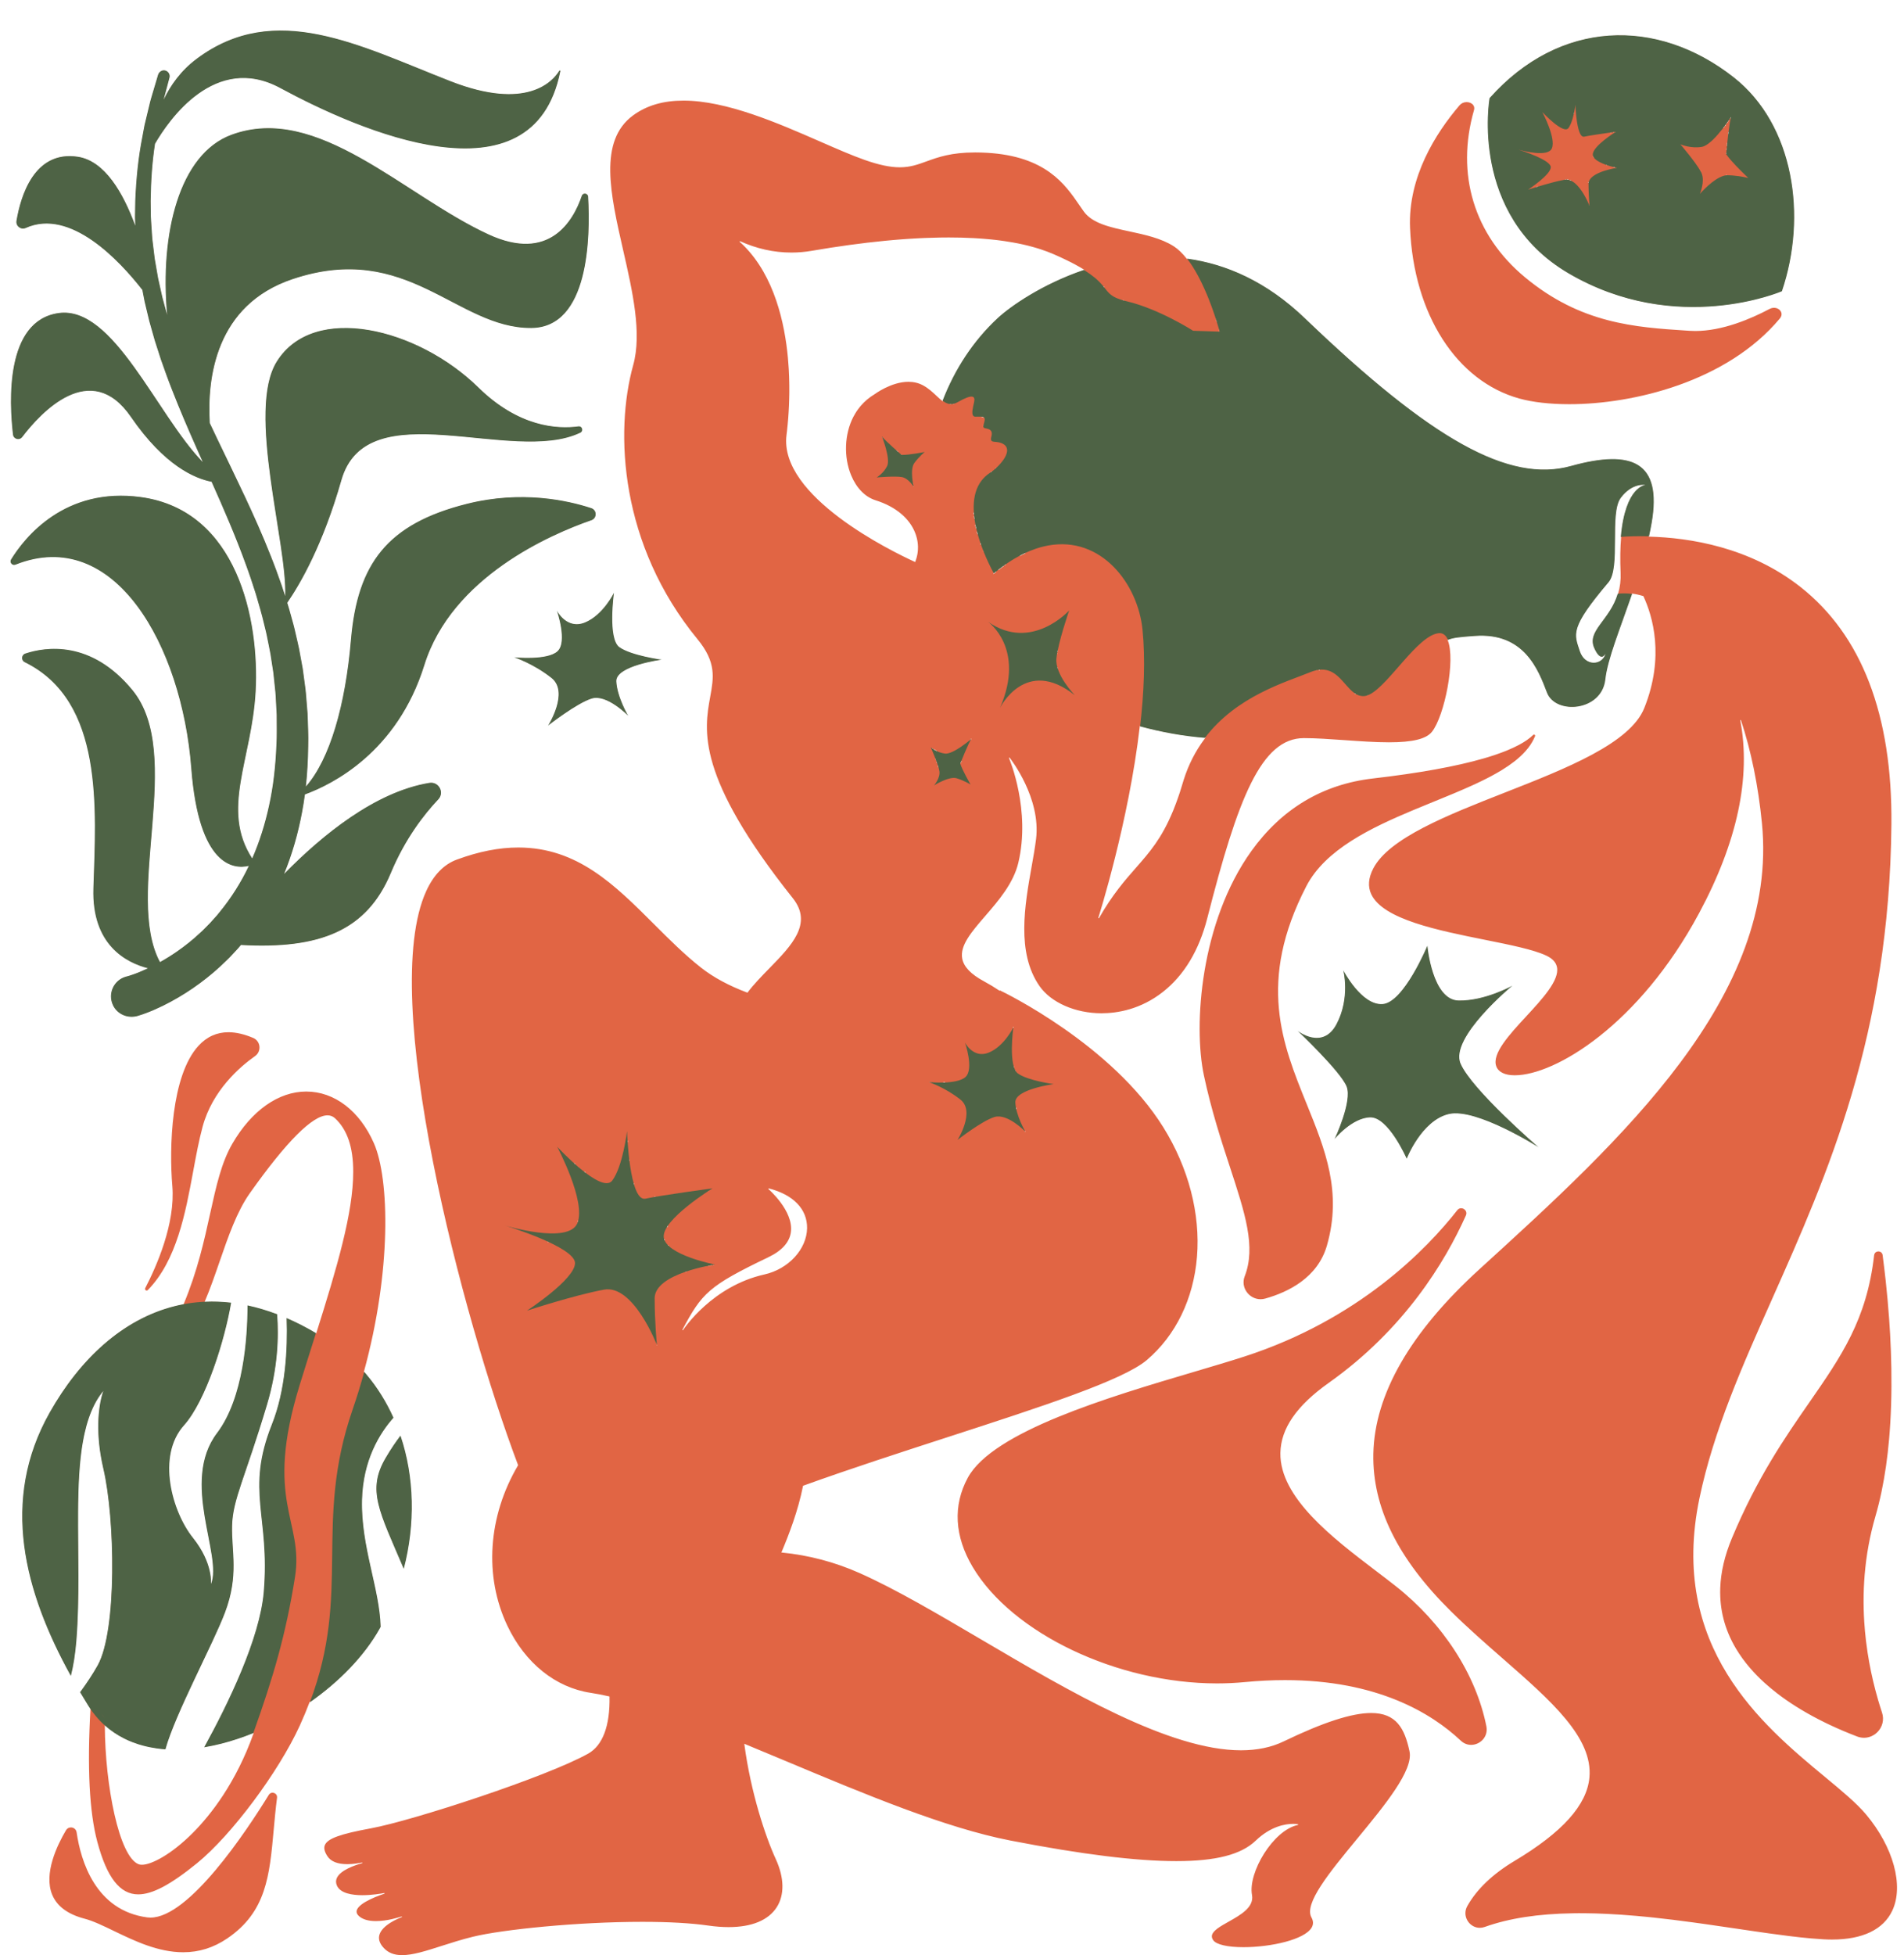
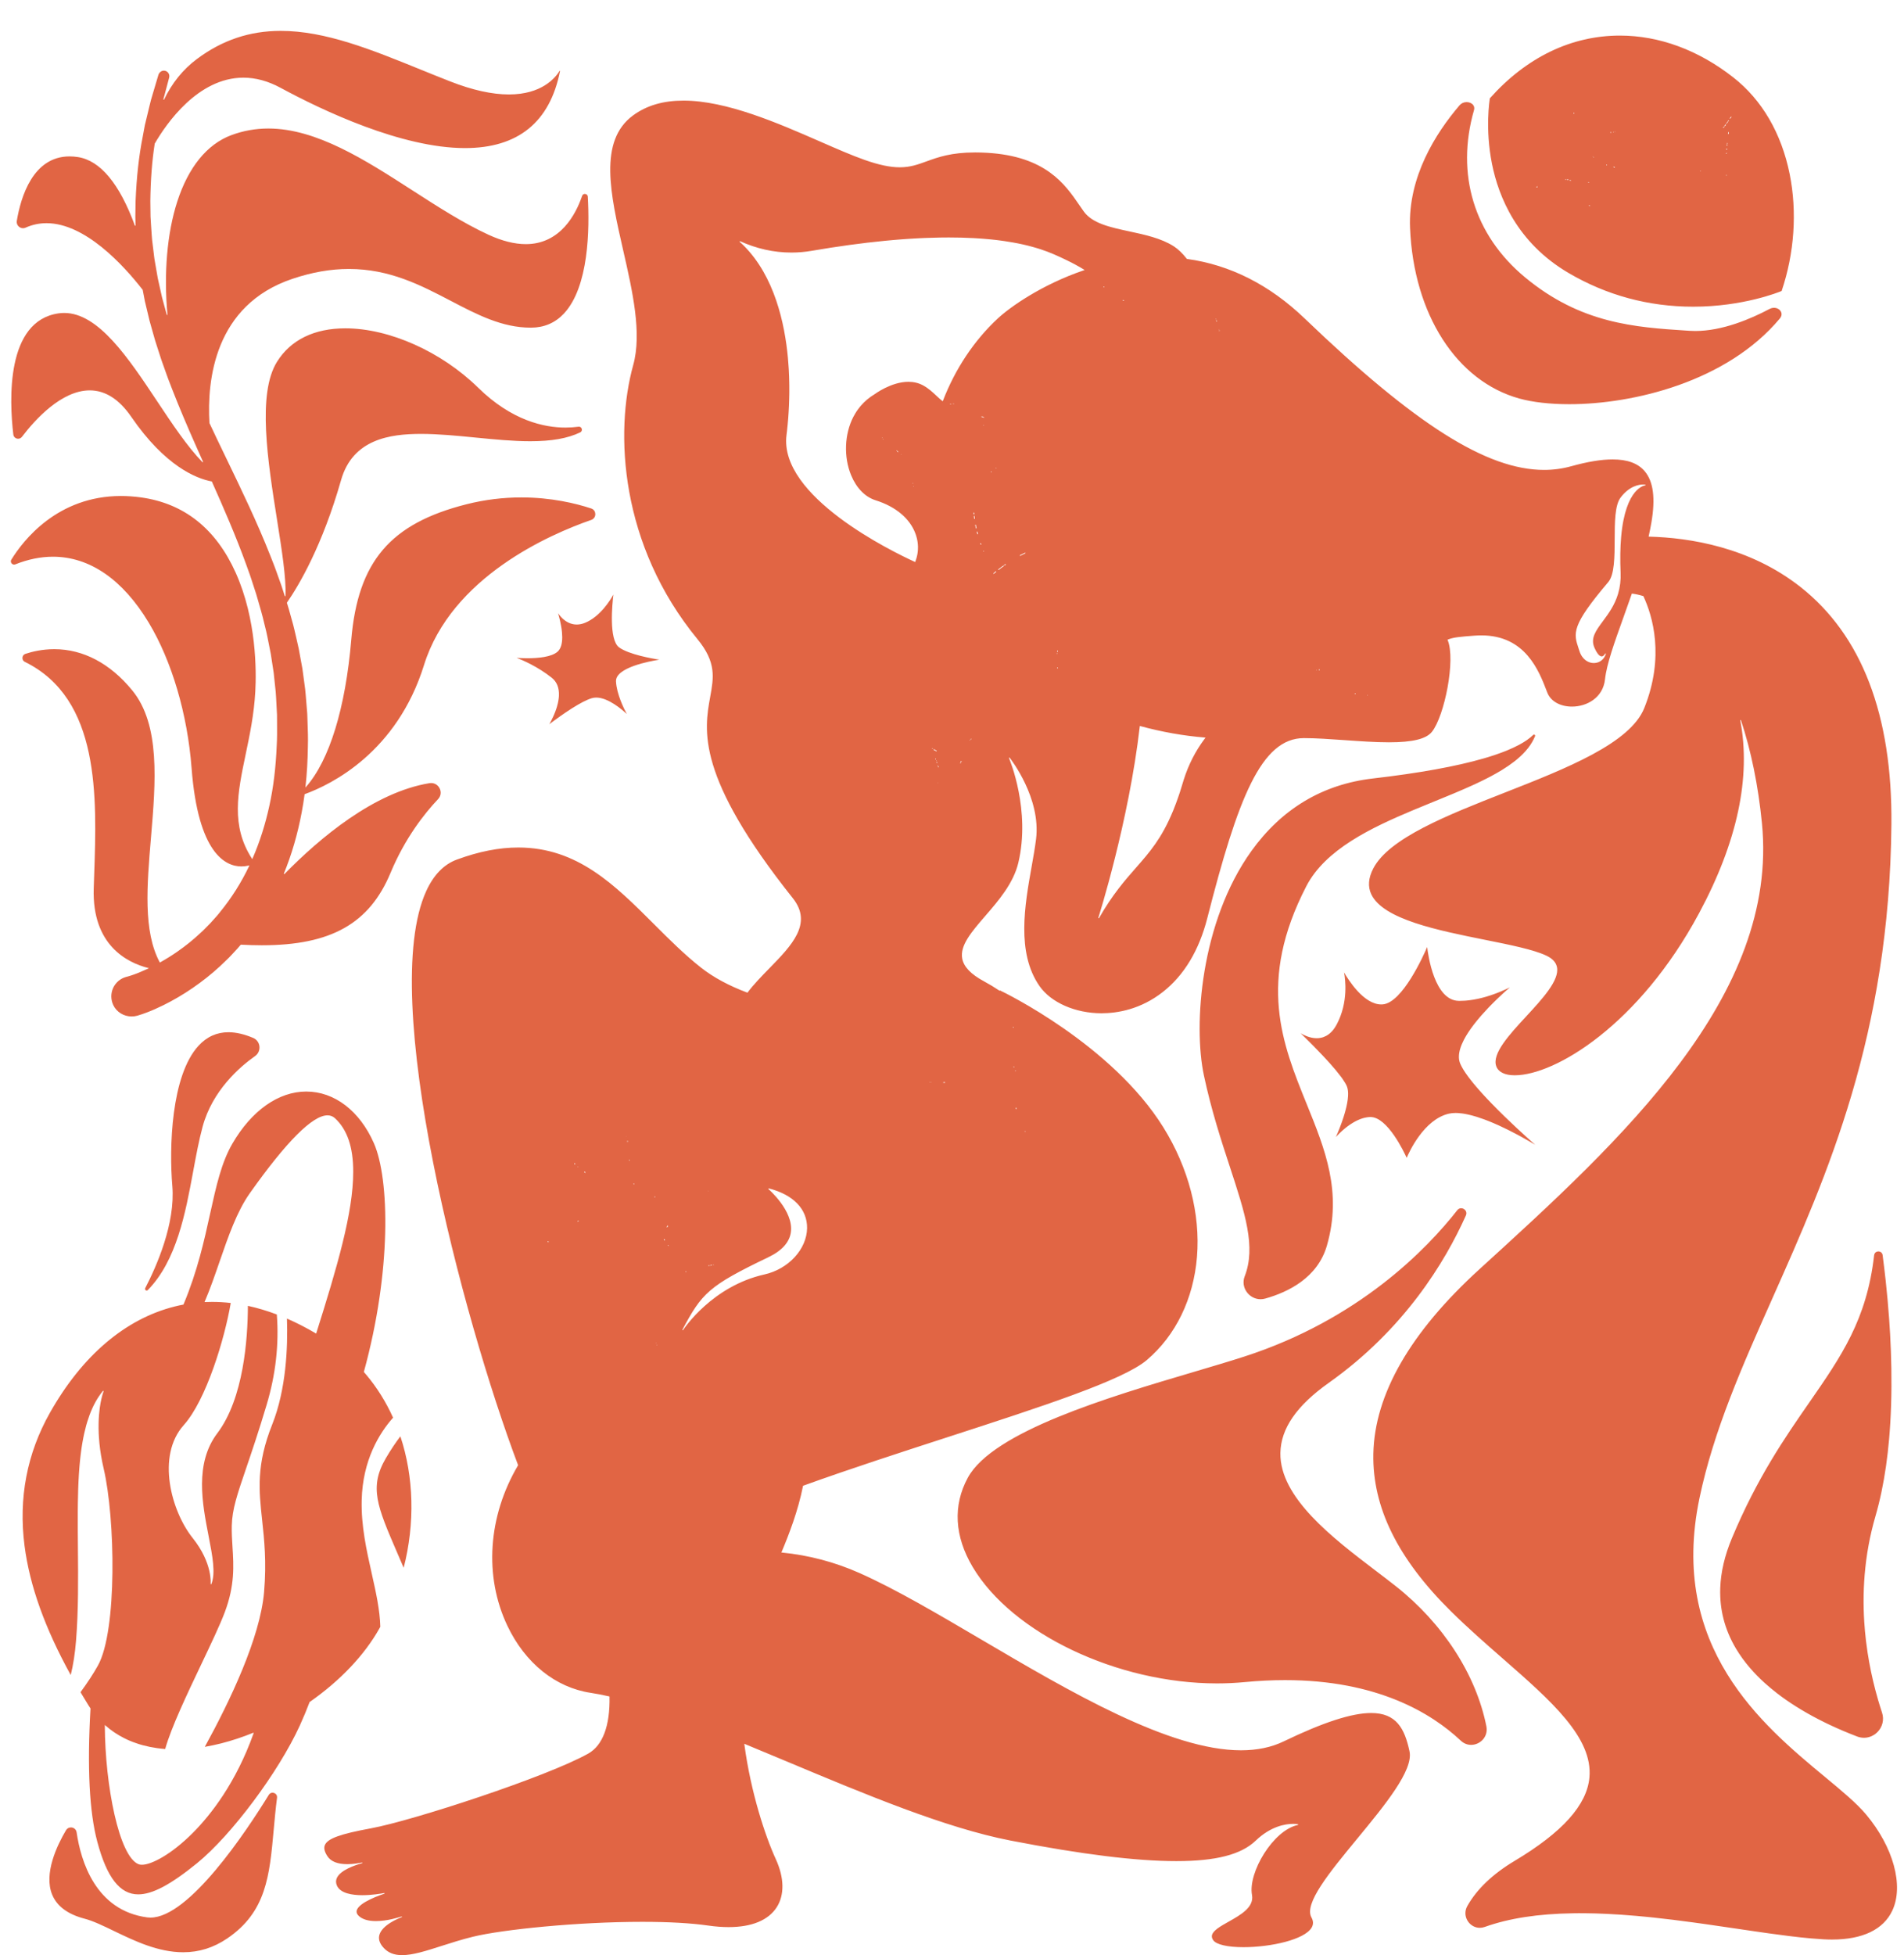
<svg xmlns="http://www.w3.org/2000/svg" fill="#000000" height="1523.8" preserveAspectRatio="xMidYMid meet" version="1" viewBox="-8.2 -23.8 1484.5 1523.8" width="1484.5" zoomAndPan="magnify">
  <g id="change1_1">
    <path d="M305.327,1500c-6.466,0-11.168-1.943-14.799-6.117c-2.763-3.175-3.766-6.353-2.981-9.446 c2.008-7.915,15.063-13.154,17.66-14.124l-0.175-0.494c-2.537,0.855-11.487,3.643-20.125,3.643 c-5.812,0-10.236-1.28-13.149-3.803c-1.553-1.345-2.187-2.784-1.882-4.277c1.349-6.596,19.621-12.632,21.701-13.299 l-0.129-0.507c-2.7,0.512-9.778,1.705-17.172,1.705c-7.593,0-17.201-1.325-19.856-7.63 c-0.863-2.049-0.835-4.051,0.082-5.949c2.877-5.95,13.649-9.717,19.815-11.434l-0.125-0.508 c-2.846,0.608-7.168,1.334-11.59,1.334c-7.646,0-12.88-2.099-15.556-6.24c-2.328-3.597-2.944-6.358-1.937-8.692 c2.184-5.064,11.913-8.585,35.897-12.995c32.286-5.924,137.139-40.106,169.422-58.256 c11.297-6.361,17.036-21.679,16.597-44.3l-0.004-0.205l-0.199-0.046c-5.126-1.179-9.997-2.12-14.477-2.796 c-27.471-4.156-51.145-23.211-64.954-52.28c-18.297-38.517-15.192-85.253,8.305-125.017l0.064-0.107l-0.045-0.118 c-43.551-115.337-109.26-364.971-71.585-447.377c5.745-12.566,13.769-20.816,23.849-24.52 c17.248-6.334,32.93-9.413,47.944-9.413c46.022,0,75.117,29.075,105.92,59.857 c11.649,11.642,23.695,23.679,36.642,33.852c9.56,7.506,21.636,14.019,35.893,19.361l0.184,0.069l0.118-0.156 c4.833-6.411,10.952-12.677,16.87-18.736c17.557-17.977,34.141-34.957,18.399-54.74 c-75.65-95.019-69.159-130.823-64.419-156.967c2.725-15.034,4.878-26.909-9.905-44.897 c-60.38-73.487-64.74-161.024-50.126-213.656c6.909-24.884-0.556-57.591-7.775-89.22 c-10.03-43.947-19.505-85.457,7.677-105.37c10.589-7.753,23.446-11.523,39.306-11.523 c33.579,0,73.913,17.646,106.322,31.825c12.758,5.581,24.808,10.853,34.953,14.417 c11.139,3.914,19.83,5.737,27.349,5.737c8.171-0.001,14.037-2.133,20.83-4.603 c8.992-3.269,19.185-6.974,37.99-6.974c2.902,0,5.97,0.091,9.119,0.271 c45.9,2.631,60.985,24.623,72,40.68c1.219,1.775,2.395,3.491,3.565,5.114 c6.688,9.288,20.709,12.297,35.554,15.484c12.116,2.6,24.645,5.29,34.462,11.534 c3.429,2.185,6.887,5.49,10.276,9.825l0.065,0.083l0.105,0.015c33.547,4.581,64.402,20.191,91.714,46.396 c86.237,82.733,142.069,118.03,186.69,118.025c7.2-0.001,14.286-0.955,21.058-2.835 c12.92-3.588,23.501-5.332,32.347-5.332c11.622,0,19.819,3.023,25.064,9.243c6.728,7.981,8.421,21.052,5.178,39.965 c-0.55,3.229-1.24,6.711-2.108,10.644l-0.069,0.31l0.319,0.008c32.122,0.842,78.639,8.297,117.833,39.026 c48.015,37.646,71.957,99.998,71.162,185.324c-1.539,164.261-49.994,273.144-92.746,369.21 c-23.588,53.002-45.866,103.065-56.9,155.838c-24.266,116.048,49.135,176.893,97.706,217.155 c13.306,11.03,24.799,20.556,32.195,29.376c21.294,25.391,29.527,55.469,20.487,74.845 c-6.909,14.808-23.177,22.635-47.045,22.635c-0.003,0-0.005,0-0.008,0c-2.159,0-4.409-0.064-6.684-0.191 c-2.935-0.163-6.08-0.389-9.612-0.695c-5.274-0.462-10.991-1.08-17.477-1.887 c-4.278-0.529-9.083-1.166-15.123-2.005c-3.907-0.538-7.876-1.115-11.926-1.705l-12.022-1.773 c-8.44-1.251-17.166-2.545-26.043-3.798c-2.925-0.419-5.862-0.826-8.812-1.219 c-11.556-1.583-21.824-2.844-31.387-3.854l-4.535-0.472c-3.017-0.302-6.033-0.59-9.062-0.852 c-8.18-0.71-15.571-1.216-22.596-1.548c-2.99-0.145-5.981-0.263-8.958-0.353 c-2.99-0.079-5.955-0.132-8.905-0.157c-1.468-0.014-2.951-0.014-4.419-0.014l-0.43,0.004 c-1.324,0.013-2.641,0.026-3.967,0.049c-27.37,0.42-49.878,3.902-68.807,10.646 c-1.275,0.452-2.573,0.681-3.858,0.681c-3.902,0-7.596-2.177-9.639-5.684c-2.088-3.584-2.099-7.734-0.029-11.386 c7.428-13.123,19.797-24.919,36.766-35.06c37.358-22.333,56.46-43.615,58.392-65.06 c2.806-31.128-29.819-59.664-67.595-92.704c-13.369-11.693-27.194-23.785-40.335-36.761 c-41.574-41.059-61.376-81.227-60.538-122.801c0.934-46.298,28.766-94.696,82.723-143.851l1.178-1.073 c108.939-99.235,232.414-211.712,219.066-346.569c-2.909-29.341-8.43-56.386-16.41-80.382l-0.506,0.132 c8.527,44.312-2.273,94.926-32.101,150.435c-46.803,87.123-112.243,126.311-143.762,126.311 c-7.666,0-12.776-2.52-14.39-7.097c-3.445-9.773,10.178-24.523,23.352-38.787 c12.785-13.844,26.007-28.159,24.024-38.321c-0.745-3.815-3.478-6.786-8.359-9.082 c-9.986-4.701-28.172-8.354-47.426-12.221c-37.327-7.497-79.635-15.994-88.963-35.464 c-2.865-5.979-2.355-12.787,1.513-20.236c12.306-23.686,58.113-41.672,102.411-59.065 c48.119-18.893,97.876-38.43,108.897-65.981c16.029-40.048,6.458-71.761-0.675-87.099l-0.05-0.106l-0.11-0.035 c-2.846-0.888-5.753-1.535-8.642-1.923l-0.212-0.029l-0.07,0.203c-2.199,6.364-4.42,12.553-6.568,18.538 c-7.002,19.505-13.049,36.35-14.287,48.004c-1.564,14.671-14.445,21.353-25.751,21.353 c-9.284,0-16.666-4.195-19.266-10.947l-0.28-0.732c-6.286-16.39-16.808-43.824-51.14-43.824 c-1.644,0-3.347,0.064-5.064,0.189c-11.489,0.823-16.954,1.363-21.079,3.073l-0.244,0.101l0.102,0.243 c6.427,15.134-2.419,59.26-12.258,71.564c-4.458,5.569-15.1,8.163-33.488,8.163 c-10.649,0-22.698-0.853-34.35-1.678c-11.54-0.817-22.438-1.589-31.984-1.589 c-33.346,0-51.515,47.228-75.282,140.241c-6.428,25.155-18.044,44.497-34.525,57.487 c-17.521,13.814-35.77,16.713-47.993,16.713c-20.426,0-39.416-8.352-48.381-21.277 c-18.035-25.979-11.42-63.106-6.105-92.936c1.372-7.698,2.668-14.97,3.476-21.576 c3.919-31.992-19.705-62.259-20.713-63.531l-0.446,0.266c0.701,1.651,17.061,40.909,7.313,81.838 c-3.81,15.988-15.499,29.511-25.812,41.443c-10.623,12.289-19.797,22.903-17.921,33.12 c1.179,6.421,6.725,12.225,16.953,17.745c4.265,2.305,8.306,4.743,12.011,7.248l0.108,0.073l0.482-0.165 c3.326,1.59,87.255,42.255,127.293,106.71c19.627,31.587,28.929,67.409,26.195,100.869 c-2.678,32.77-16.599,61.366-39.197,80.521c-18.488,15.677-81.754,36.197-155.01,59.959 c-37.579,12.189-76.437,24.794-112.782,37.895l-0.14,0.051l-0.029,0.145c-3.923,19.714-11.005,37.9-16.736,51.543 l-0.138,0.328l0.354,0.035c20.946,2.048,41.338,7.429,60.608,15.996c27.923,12.41,60.754,31.721,95.514,52.165 c68.521,40.303,146.184,85.982,201.893,85.975c12.527-0.001,23.691-2.325,33.184-6.907 c30.888-14.91,53.218-22.158,68.271-22.158c19.578,0,26.118,11.945,29.916,29.879 c3.126,14.815-19.243,41.954-40.875,68.199c-21.409,25.975-41.631,50.51-35.568,61.288 c1.541,2.742,1.586,5.393,0.131,7.88c-5.513,9.426-31.882,15.262-53.152,15.262c-12.305,0-21.098-2.005-23.521-5.361 c-0.983-1.363-1.322-2.66-1.036-3.963c0.814-3.699,6.687-7.005,12.903-10.504 c9.412-5.298,20.08-11.304,18.3-20.897c-3.19-17.258,16.376-50.534,35.947-54.577l0.001-0.515 c-0.058-0.011-1.444-0.294-3.83-0.294c-5.818,0-17.35,1.699-29.202,13.076 c-11.343,10.891-31.007,15.964-61.883,15.964c-31.438,0-73.74-5.244-129.325-16.032 c-50.748-9.842-113.285-36.029-173.764-61.353c-11.018-4.613-22.41-9.384-33.368-13.896l-0.42-0.173l0.06,0.449 c5.034,37.586,16.334,71.646,24.48,89.392c6.676,14.571,6.937,27.918,0.734,37.583 c-6.492,10.115-19.459,15.462-37.498,15.462c-4.917,0-10.246-0.405-15.838-1.205 c-13.491-1.924-30.825-2.901-51.522-2.901c-50.604,0-109.098,6.002-131.981,11.609 c-8.751,2.144-17.093,4.816-24.454,7.173C324.074,1496.678,313.702,1500,305.327,1500z M503.691,1024.445l0.051,0.117 l0.495-0.122v-0.082l-0.065-0.128L503.691,1024.445z M503.122,1022.959v0.148l0.077,0.077l0.448-0.259L503.122,1022.959 z M590.827,902.829c0.198,0.169,19.774,17.098,17.627,33.566c-1.037,7.95-6.948,14.566-17.57,19.662 c-46.567,22.332-51.829,27.932-67.1,56.673l0.451,0.266c0.919-1.402,22.989-34.435,63.581-43.509 c18.713-4.179,33.004-19.685,33.243-36.064c0.217-14.828-10.717-26.145-29.998-31.048L590.827,902.829z M526.771,966.947c-0.138,0.042-0.291,0.097-0.428,0.152l0.098,0.506h0.056l0.077-0.023 c0.063-0.027,0.372-0.141,0.372-0.141L526.771,966.947z M544.904,962.259c-0.117,0.014-0.232,0.028-0.348,0.059 l-0.365,0.074l0.086,0.517c0.118-0.017,0.232-0.038,0.34-0.06l0.178-0.033L544.904,962.259z M546.588,961.956 c-0.106,0.01-0.221,0.029-0.343,0.05c-0.179,0.014-0.244,0.072-0.284,0.114l-0.511,0.563l1.212-0.209 L546.588,961.956z M547.936,961.71l0.04,0.521l0.174-0.02l0.177-0.046l-0.165-0.493L547.936,961.71z M512.387,946.818l0.553,0.552v-0.741l-0.103-0.117L512.387,946.818z M418.658,944.082 c0.18,0.075,0.353,0.159,0.529,0.243l0.195,0.092l0.229-0.471c-0.182-0.088-0.257-0.124-0.331-0.165 l-0.424-0.184L418.658,944.082z M509.408,942.069c0.042,0.166,0.083,0.32,0.14,0.472 c0.069,0.179,0.136,0.342,0.218,0.517l0.477-0.215c-0.127-0.293-0.23-0.599-0.332-0.919L509.408,942.069z M512.305,931.331c-0.266,0.385-0.531,0.771-0.758,1.156l0.448,0.273c0,0,0.708-1.074,0.751-1.146L512.305,931.331z M442.262,927.914v0.632l0.895-0.895l-0.883-0.013L442.262,927.914z M502.09,908.818l0.067,0.52l0.305-0.04 l0.136-0.028l0.042-0.543L502.09,908.818z M543.833,904.317l0.371,0.371l-0.192-0.498L543.833,904.317z M485.668,898.713c0.015,0.068,0.093,0.343,0.093,0.343c0.049,0.154,0.065,0.201,0.086,0.243l0.485-0.195 l-0.157-0.525L485.668,898.713z M447.192,889.697l0.042,0.037c0.307,0.234,0.547,0.426,0.788,0.617l0.384-0.365 c-0.29-0.237-0.581-0.461-0.871-0.685L447.192,889.697z M442.159,885.563l0.013,0.026 c0.099,0.118,0.166,0.168,0.216,0.202l0.307-0.424c-0.038-0.029-0.067-0.059-0.103-0.093L442.159,885.563z M439.562,883.314l0.107,0.118l0.282,0.255l0.117,0.087l0.324-0.411l-0.831-0.751V883.314z M482.202,880.231 l0.056,0.47l0.246,0.026h0.327l-0.071-0.319c-0.017-0.075-0.028-0.157-0.036-0.235L482.202,880.231z M480.865,866.332l0.524-0.011l-0.015-0.314l-0.53-0.037L480.865,866.332z M480.8,865.441l0.028,0.311l0.523-0.031 l-0.031-0.347L480.8,865.441z M479.829,861.851h0.524l-0.511-0.137L479.829,861.851z M791.063,858.357l0.365-0.378 l-0.071-0.148l-0.138,0.035h-0.623L791.063,858.357z M783.688,839.596l0.197,0.943l0.516-0.083 c-0.013-0.127-0.042-0.268-0.07-0.394c-0.039-0.197-0.08-0.385-0.134-0.589L783.688,839.596z M727.266,820.182 h0.302l0.141-0.086l0.586-0.562l-0.804,0.113c-0.07,0.01-0.131,0.01-0.198,0.01c-0.009,0-0.018,0-0.028,0 V820.182z M728.357,819.689l-0.479,0.453h0.659l0.158-0.013v-0.525h-0.222L728.357,819.689z M717.599,819.956 l0.079,0.008l0.121-0.515l-0.134-0.014L717.599,819.956z M717.395,819.945c0.054,0,0.109,0.004,0.166,0.008 l0.049-0.521L717.395,819.945z M716.609,819.88h0.027l0.259-0.439l-0.076-0.073l-0.119-0.013L716.609,819.88z M783.361,810.899l0.076,0.088l0.383-0.358l-0.074-0.14l-0.156-0.008h-0.427L783.361,810.899z M782.027,807.761 l0.052,0.155l0.555,0.049v-0.05l-0.033-0.127l-0.042-0.212l-0.28-0.148h-0.347L782.027,807.761z M781.631,776.835 l-0.059,0.141l0.44,0.261l0.072-0.076l0.039-0.157v-0.614L781.631,776.835z M880.46,542.304 c-8.511,74.132-32.128,148.649-32.366,149.393l0.477,0.21c10.55-18.48,20.275-29.557,28.855-39.33 c10.754-12.249,20.041-22.828,28.859-44.144l0.549-1.348c1.257-3.112,2.381-6.121,3.442-9.206 c0.063-0.166,0.117-0.339,0.17-0.511c0.035-0.081,0.18-0.49,0.18-0.49l0.314-0.924 c0.255-0.752,0.513-1.513,0.765-2.288c0.067-0.225,0.143-0.443,0.22-0.662c0.031-0.118,0.054-0.2,0.09-0.296 l0.125-0.399c0.604-1.861,1.226-3.882,1.9-6.173c0.25-0.863,0.509-1.713,0.785-2.549 c3.625-11.363,8.948-21.821,15.822-31.083l0.123-0.077l-0.023-0.053c0.224-0.316,0.449-0.622,0.685-0.928 l0.292-0.382l-0.479-0.038c-16.609-1.34-33.584-4.35-50.456-8.944l-0.294-0.081L880.46,542.304z M723.136,586.288l-0.097,0.079l0.309,0.414l-0.139-0.511L723.136,586.288z M723.11,573.754v0.039 c0.066,0.227,0.104,0.364,0.141,0.501l0.507-0.132c-0.04-0.163-0.082-0.327-0.137-0.491L723.11,573.754z M722.808,572.875c0.054,0.175,0.107,0.336,0.161,0.484l0.505-0.134c-0.015-0.09-0.044-0.179-0.074-0.269 l-0.054-0.141L722.808,572.875z M740.369,570.899l-0.045,0.126l-0.016,0.107h0.525l-0.045,0.127l0.072-0.075 l0.013-0.157v-0.652L740.369,570.899z M721.909,570.242l0.085,0.237c0.047,0.121,0.094,0.239,0.133,0.363 l0.501-0.154c-0.054-0.175-0.122-0.365-0.189-0.541L721.909,570.242z M740.681,570.143l0.483,0.205 c0.08-0.179,0.161-0.382,0.249-0.604l0.134-0.335l-0.486-0.198L740.681,570.143z M721.849,570.063l0.042,0.129 l0.496-0.172L721.849,570.063z M721.513,569.159l0.051,0.153l0.512-0.079l-0.07-0.253L721.513,569.159z M720.907,567.565l0.174,0.471l0.501-0.152c-0.029-0.118-0.074-0.238-0.119-0.342l-0.067-0.167L720.907,567.565z M720.053,560.793c0.611,0.363,1.249,0.703,1.896,1.008l0.229-0.471c-0.223-0.112-0.422-0.212-0.609-0.312 c0,0-1.135-0.619-1.232-0.668c-0.075-0.06-0.15-0.106-0.225-0.151c-0.072-0.049-0.156-0.091-0.239-0.134 l-0.273,0.449c0.148,0.094,0.281,0.173,0.441,0.267l0.088-0.128L720.053,560.793z M718.419,559.73l0.035,0.027 c0.052,0.039,0.11,0.083,0.168,0.118l0.063,0.038l0.126,0.027l0.12-0.495c-0.074-0.061-0.147-0.106-0.221-0.15 L718.419,559.73z M747.847,552.813l-0.067,0.059l0.211,0.507l0.114-0.086l0.148-0.129l-0.37-0.372l0.006-0.004 L747.847,552.813z M748.55,552.237l0.264,0.466l0.12-0.096l0.118-0.078v-0.774L748.55,552.237z M1057.982,517.864 l0.086,0.51h0.055l0.158-0.058l-0.099-0.527L1057.982,517.864z M1048.318,517.042l0.21,0.133l0.277-0.445 l-0.219-0.153h-0.737L1048.318,517.042z M1018.22,498.305c-0.096,0-0.179,0.017-0.28,0.058l0.14,0.502l0.193-0.56 H1018.22z M1020.318,497.953c-0.093,0-0.202,0.015-0.326,0.046l0.093,0.515l0.682-0.065l-0.031-0.523 c-0.125,0-0.266,0.013-0.407,0.028C1020.325,497.953,1020.322,497.953,1020.318,497.953z M816.001,496.552 l0.022,0.091c0.056,0.177,0.17,0.52,0.17,0.52l0.494-0.175c-0.065-0.191-0.128-0.382-0.179-0.573 L816.001,496.552z M1272.953,353.808c-2.995,0-10.713,0.997-17.652,10.234c-4.483,5.966-4.533,19.461-4.583,32.514 c-0.05,13.541-0.102,27.544-5.002,33.314c-28.997,34.17-27.144,39.724-23.081,51.893 c0.21,0.628,0.425,1.274,0.643,1.943c2.218,6.839,7.218,9.276,11.157,9.276c4.48,0,8.2-2.878,9.479-7.332 l-0.484-0.195c-0.463,0.872-1.446,2.334-2.834,2.334l0,0c-1.203-0.001-3.15-1.153-5.595-6.643 c-3.342-7.497,1.013-13.364,6.526-20.792c4.291-5.78,9.154-12.332,11.837-21.326 c1.566-5.232,2.208-10.616,1.965-16.458c-0.434-10.354-0.288-19.74,0.431-27.899 c3.421-38.956,18.799-40.203,18.954-40.212l0.038-0.519C1274.725,353.936,1274.072,353.808,1272.953,353.808z M815.714,485.676l-0.01,0.111l0.522,0.032l0.052-0.328l-0.517-0.082L815.714,485.676z M816.183,483.187 c-0.068,0.306-0.127,0.613-0.183,0.91l0.511,0.117l0.036-0.139c0.028-0.183,0.059-0.323,0.091-0.47l0.043-0.223 L816.183,483.187z M767.851,421.754c-0.464,0.37-0.906,0.734-1.347,1.097l-0.096,0.079l-0.016,0.137v0.556l0.556-0.446 c0.404-0.334,0.817-0.674,1.219-0.993l0.45-0.371l-0.325-0.411C768.214,421.461,767.921,421.703,767.851,421.754z M773.173,417.649c-0.447,0.316-0.882,0.645-1.33,0.988c-0.444,0.326-0.892,0.669-1.327,1.012 c-0.1,0.07-0.212,0.158-0.318,0.239l-0.151,0.122l0.264,0.463c0.216-0.167,0.368-0.284,0.519-0.392 c0.161-0.131,0.294-0.239,0.438-0.335c0.215-0.174,0.414-0.326,0.612-0.477l0.282-0.217l0.963-0.702 c0.129-0.111,0.236-0.183,0.344-0.255c0.341-0.259,0.68-0.506,1.006-0.741l-0.306-0.425L773.173,417.649z M775.8,415.772c-0.396,0.269-0.791,0.554-1.192,0.842l0.242,0.472l0.816-0.568l0.349-0.254L775.8,415.772z M605.751,308.719c-0.042,0.419-0.088,0.835-0.138,1.247c-0.04,0.375-0.079,0.758-0.106,1.142l-0.064,0.579 c-0.078,0.6-0.131,1.086-0.184,1.574c-0.041,0.36-0.25,2.043-0.25,2.043 c-5.968,47.821,82.304,90.703,100.06,98.812l0.259,0.118l0.167-0.453c0.048-0.122,0.095-0.243,0.131-0.369 c0.574-1.517,1.018-3.084,1.316-4.636c0.067-0.317,0.133-0.639,0.173-0.961l0.103-0.684 c0.081-0.534,0.147-1.052,0.186-1.583c0.031-0.39,0.054-0.698,0.067-1.018c0.012-0.079,0.013-0.168,0.013-0.273 c0.025-0.563,0.038-1.135,0.029-1.719l0.101-0.107l-0.104-0.127c-0.003-0.515-0.028-1.04-0.066-1.565 c-0.056-0.616-0.108-1.181-0.185-1.747c-0.011-0.118-0.033-0.248-0.056-0.386c-0.05-0.39-0.103-0.725-0.17-1.059 l-0.069-0.341c-0.008-0.094-0.036-0.224-0.065-0.34c-0.049-0.301-0.117-0.622-0.196-0.944 c-0.028-0.121-0.056-0.234-0.099-0.361c0.001-0.034-0.024-0.127-0.049-0.218c-0.129-0.526-0.249-0.951-0.382-1.376 c-0.024-0.099-0.053-0.213-0.096-0.328c-0.101-0.342-0.234-0.716-0.367-1.074 c-0.033-0.111-0.079-0.235-0.125-0.365l-0.057-0.157c-4.382-11.804-15.395-21.008-31.011-25.919 c-8.18-2.571-14.967-9.497-19.111-19.502c-5.921-14.292-5.223-32.201,1.779-45.627 c0.456-0.899,0.956-1.778,1.484-2.615c0.612-1.052,1.314-2.111,2.152-3.249c0.6-0.827,1.187-1.573,1.793-2.279 h0.024l0.095-0.143c0.065-0.093,0.14-0.177,0.225-0.262c3.043-3.539,6.629-6.547,10.671-8.952 c0.152-0.113,12.996-9.721,26.422-9.721c4.159,0,7.985,0.922,11.371,2.74c4.236,2.275,7.472,5.307,10.326,7.982 c0.307,0.307,0.62,0.597,0.928,0.882l0.278,0.259c1.139,1.065,2.363,2.177,3.601,3.099l0.278,0.206l0.123-0.323 c9.554-24.877,24.349-47.079,42.783-64.209c9.276-8.626,33.868-26.25,67.202-37.59l0.524-0.179l-0.47-0.292 c-1.992-1.239-4.196-2.511-6.738-3.888c-0.163-0.093-0.335-0.184-0.509-0.276l-0.342-0.182 c-0.997-0.539-1.957-1.025-2.943-1.525c-0.787-0.406-1.603-0.815-2.458-1.222 c-0.147-0.088-0.329-0.171-0.497-0.241c-3.123-1.535-6.518-3.098-10.076-4.639 c-3.173-1.383-6.629-2.691-10.273-3.888c-0.532-0.177-1.039-0.346-1.558-0.489l-1.42-0.442l-0.131-0.027 c-0.214-0.075-0.47-0.151-0.739-0.215c-0.72-0.22-1.456-0.429-2.192-0.639c-4.783-1.343-9.938-2.505-15.323-3.454 c-1.988-0.376-4.133-0.726-6.746-1.102c-1.135-0.169-2.286-0.326-3.437-0.483l-0.143-0.018 c-0.552-0.073-1.105-0.146-1.657-0.207l-1.704-0.21c-1.351-0.157-2.703-0.301-4.068-0.433l-0.001,0.012 c-0.611-0.06-1.222-0.117-1.837-0.17c-0.15-0.024-0.318-0.037-0.486-0.051 c-0.904-0.081-1.796-0.159-2.689-0.225l-0.242-0.027l-2.25-0.17c-1.639-0.118-3.292-0.236-4.946-0.328 l-0.184-0.001c-0.203-0.024-0.285-0.026-0.367-0.026l-0.826-0.038c-5.875-0.31-12.073-0.469-18.421-0.469 c-1.387,0-2.776,0.008-4.165,0.022c-0.42,0-0.855,0-1.277,0.014c-0.008,0-0.017,0-0.025,0 c-0.1,0-0.206,0.001-0.313,0.014c-0.018-0.006-0.085-0.007-0.152-0.007l-0.367,0.005 c-0.479,0-0.958,0.012-1.436,0.024l-0.342,0.011c-3.407,0.058-6.84,0.155-10.226,0.292c-0.003,0-0.004,0-0.007,0 c-0.31,0-0.643,0.013-0.962,0.04l-0.146,0.012l-3.782,0.17l-0.14,0.013l-3.776,0.197 c-0.71,0.039-1.42,0.079-2.116,0.131l-1.023,0.066c-0.872,0.038-1.754,0.104-2.608,0.17l-0.782,0.052 c0,0-4.537,0.341-4.542,0.341c-0.183,0-0.385,0.014-0.601,0.041c-0.371,0.038-0.748,0.065-1.112,0.09 c-0.88,0.063-1.759,0.138-2.638,0.213c-0.333,0.038-0.525,0.05-0.716,0.062l-4.385,0.401l-2.57,0.242 c-17.971,1.755-36.619,4.307-57.012,7.802c-5.207,0.893-10.497,1.345-15.726,1.345 c-13.606,0-27.108-2.991-40.131-8.889l-0.282,0.435c0.547,0.482,1.082,0.977,1.603,1.486 c0.148,0.134,0.289,0.263,0.43,0.404c0.398,0.371,0.8,0.748,1.177,1.137c24.022,23.892,32.002,60.724,34.466,87.415 c0.257,2.716,0.467,5.485,0.625,8.231l-0.01,0.001c0.026,0.278,0.041,0.551,0.055,0.826l0.023,0.41 c0.19,3.271,0.313,6.689,0.367,10.159v0.652l0.013,0.355c0.013,0.221,0.013,0.437,0.013,0.642v0.227 c0.027,1.545,0.027,3.089,0.013,4.62c0,0.919-0.013,1.822-0.026,2.712c-0.027,1.491-0.052,2.972-0.105,4.425 c-0.026,1.169-0.065,2.32-0.118,3.458l-0.026,0.718c-0.079,1.548-0.157,3.08-0.249,4.6l-0.065,1.085 l-0.04,0.456l-0.171,2.588l-0.104,1.41l-0.145,1.724l-0.006-0.001l-0.109,1.207 c-0.041,0.623-0.093,1.144-0.145,1.666l-0.148,1.491l0.515,0.117L605.751,308.719z M791.11,406.903 c-1.377,0.63-2.807,1.342-4.249,2.117l0.246,0.463c1.443-0.761,2.864-1.47,4.222-2.104L791.11,406.903z M758.305,405.751v0.088c0,0,0.109,0.271,0.133,0.318l0.486-0.19c-0.029-0.102-0.072-0.22-0.117-0.321 L758.305,405.751z M756.035,399.641l0.029,0.095c0.045,0.148,0.091,0.301,0.148,0.447l0.198,0.527l0.491-0.184 c-0.129-0.344-0.248-0.689-0.367-1.046L756.035,399.641z M753.328,390.601l0.166,0.717l0.126,0.511 c0.08,0.293,0.159,0.544,0.239,0.796l0.504-0.142c-0.183-0.666-0.365-1.332-0.522-1.985L753.328,390.601z M752.461,386.939c0.028,0.191,0.069,0.382,0.109,0.559l0.131,0.547l0.512-0.111l-0.236-1.087L752.461,386.939z M752.108,385.25c0.053,0.36,0.133,0.733,0.213,1.093c0.032,0.171,0.075,0.341,0.119,0.518l0.536-0.018 c-0.131-0.56-0.247-1.119-0.351-1.679L752.108,385.25z M751.057,378.375l0.052,0.55 c0.07,0.606,0.136,1.16,0.227,1.715l0.518-0.078c-0.104-0.758-0.196-1.503-0.275-2.234L751.057,378.375z M750.886,376.559c0.001,0.2,0.015,0.388,0.042,0.576l0.524-0.029c-0.019-0.195-0.033-0.389-0.042-0.583 l-0.113,0.003l0.112-0.017l-0.065-0.812l-0.523,0.025c0,0.153,0.013,0.307,0.028,0.446 C750.846,376.282,750.86,376.419,750.886,376.559z M703.817,355.319l0.013,0.043l0.522-0.024v-0.109l-0.089-0.168 L703.817,355.319z M703.304,352.638c0.018,0.131,0.033,0.203,0.048,0.262l0.513-0.109l-0.022-0.14l-0.538-0.065 V352.638z M764.611,344.391l0.248-0.159v-0.783l-0.449,0.445L764.611,344.391z M768.146,340.866l0.332,0.403 l0.202-0.176l-0.298-0.45L768.146,340.866z M694.153,330.592l0.042,0.043l0.394-0.347l0.064,0.159v-0.106 l-0.105-0.109l-0.094-0.06L694.153,330.592z M691.272,328.075l0.742,0.668l0.031-0.564v-0.109l-0.013-0.013v-0.033 l-0.104-0.079c-0.043-0.033-0.085-0.075-0.129-0.119c-0.086-0.066-0.136-0.107-0.188-0.15L691.272,328.075z M690.772,327.623l0.286,0.267l0.36-0.382l-0.183-0.183l-0.117-0.095L690.772,327.623z M679.973,318.64l0.063,0.175 l0.495-0.168c-0.017-0.062-0.042-0.125-0.067-0.186L679.973,318.64z M679.436,317.184l0.04,0.122l0.534-0.068 v-0.048l-0.049-0.103L679.436,317.184z M758.353,307.437l-0.022,0.123c-0.01,0.005-0.026,0.074-0.026,0.144 l0.52,0.05c0.013-0.067,0.021-0.118,0.038-0.161l-0.479-0.212L758.353,307.437z M758.59,301.641l0.469,0.308 l0.006-0.592l-0.09-0.103l-0.147-0.079L758.59,301.641z M758.015,301.389l0.436,0.17l0.024-0.369v-0.262 l-0.263-0.013h-0.54l-0.181-0.171l-0.157-0.013c-0.049-0.012-0.143-0.026-0.236-0.026l-0.093,0.523l0.954,0.104 L758.015,301.389z M732.648,291.369c0.093,0.015,0.201,0.017,0.293,0.017c0.061,0.003,0.106,0.005,0.141,0.005 c0.057,0,0.088-0.004,0.119-0.01l-0.051-0.52c-0.011,0-0.022,0-0.033,0c-0.053,0-0.106-0.001-0.159-0.01 l-0.267-0.003L732.648,291.369z M735.289,290.62l-0.314,0.079l0.12,0.51l0.355-0.079l-0.057-0.518h-0.032 L735.289,290.62z M942.304,234.16l0.506-0.131v-0.262l-0.646-0.004L942.304,234.16z M942.02,233.137l0.516-0.069 l-0.559-0.122C941.991,233.021,942.005,233.079,942.02,233.137z M939.971,226.283l0.005,0.013 c0.022,0.054,0.038,0.097,0.046,0.142l0.127,0.394l0.5-0.158l-0.178-0.574l-0.072-0.099L939.971,226.283z M939.757,225.569l0.001,0.035l0.035,0.132l0.514-0.072v-0.063l-0.055-0.165L939.757,225.569z M939.52,224.797 v0.045l0.042,0.162l0.536-0.069l-0.046-0.152L939.52,224.797z M867.215,210.468l0.376,0.109 c0,0,0.329,0.083,0.402,0.098l0.117-0.511c-0.264-0.069-0.508-0.133-0.75-0.201L867.215,210.468z M852.083,199.821 l0.315,0.38l0.438-0.283l-0.105-0.149l-0.241-0.278L852.083,199.821z M134.645,1497.747 c-19.65,0-37.967-8.839-54.128-16.637c-8.304-4.008-16.149-7.793-22.72-9.501 c-13.073-3.396-21.59-9.696-25.313-18.726c-6.773-16.424,3.838-38.512,10.766-50.215 c0.825-1.402,2.216-2.206,3.817-2.206c1.878,0,4.077,1.198,4.467,3.829c3.276,22.432,14.775,60.872,54.976,66.284 c0.847,0.114,1.725,0.172,2.607,0.172c30.065-0.004,74.537-66.913,92.263-95.679 c0.662-1.07,1.691-1.66,2.897-1.66c1.033,0,2.051,0.457,2.723,1.222c0.457,0.521,0.965,1.42,0.792,2.743 c-1.126,8.654-1.879,16.986-2.606,25.044c-3.228,35.737-5.778,63.965-36.25,84.592 c-10.676,7.226-21.892,10.738-34.288,10.738C134.646,1497.747,134.646,1497.747,134.645,1497.747z M99.576,1452.635 c-14.289-0.003-24.427-13.012-31.905-40.94c-6.195-23.134-7.982-58.079-5.313-103.862l0.005-0.087l-0.049-0.073 c-0.575-0.864-1.15-1.752-1.713-2.655c-1.825-2.935-3.62-5.925-5.136-8.464l-0.882-1.489 c5.529-7.547,10.104-14.556,13.6-20.833c15.114-27.19,13.476-114.795,4.47-153.327 c-0.406-1.766-0.785-3.493-1.126-5.182c-0.675-3.402-1.23-6.714-1.649-9.841 c-0.427-3.141-0.74-6.275-0.929-9.315c-0.079-0.958-0.131-1.897-0.17-2.825c-0.124-2.66-0.159-5.309-0.104-7.875 l0.039-1.585c0-0.367,0.013-0.714,0.038-1.062c0.013-0.479,0.039-0.946,0.063-1.403 c0.042-0.973,0.107-1.874,0.186-2.733c0.014-0.227,0.026-0.417,0.051-0.622c0.152-1.827,0.323-3.391,0.523-4.793 c0.053-0.406,0.105-0.782,0.17-1.159c0.079-0.608,0.171-1.181,0.275-1.727c0.049-0.318,0.25-1.473,0.25-1.473 c0.351-1.851,0.744-3.584,1.135-5.008c0.114-0.434,0.228-0.827,0.333-1.188l0.046-0.159 c0.052-0.209,0.102-0.385,0.165-0.561c0.109-0.363,0.211-0.673,0.302-0.932c0.167-0.535,0.294-0.865,0.352-1.016 l-0.421-0.326c-1.24,1.493-2.319,2.945-3.295,4.442c-0.299,0.43-0.59,0.878-0.881,1.34 c-0.129,0.196-0.25,0.394-0.37,0.595c-0.405,0.641-0.788,1.3-1.157,1.96 c-0.198,0.343-0.385,0.689-0.558,1.05c-0.202,0.341-0.39,0.701-0.563,1.061 c-0.173,0.32-0.338,0.65-0.503,0.981c-0.216,0.42-0.402,0.817-0.588,1.229 c-0.182,0.362-0.355,0.722-0.515,1.109c-0.705,1.532-1.398,3.214-2.114,5.133 c-0.693,1.871-1.295,3.656-1.84,5.456c-0.289,0.93-0.565,1.878-0.828,2.838 c-0.528,1.926-1.018,3.905-1.459,5.884c-0.223,0.998-0.433,2.008-0.643,3.033c-0.237,1.129-0.447,2.272-0.644,3.429 c-0.182,0.942-0.341,1.902-0.486,2.876c-0.091,0.532-0.172,1.07-0.252,1.613l-0.102,0.68 c-0.105,0.657-0.198,1.329-0.277,2.002c-0.026,0.15-0.052,0.315-0.067,0.479c-0.156,1.171-0.314,2.366-0.445,3.574 c-0.025,0.132-0.04,0.285-0.053,0.438c-0.091,0.781-0.183,1.582-0.262,2.382c-0.144,1.39-0.288,2.794-0.406,4.211 c-0.065,0.681-0.118,1.363-0.17,2.061c-0.276,3.324-0.506,6.916-0.682,10.676c-0.052,1.064-0.105,2.14-0.144,3.214 c-0.052,1.233-0.092,2.466-0.131,3.712c-0.126,3.576-0.19,7.144-0.236,10.162 c-0.04,2.136-0.053,4.301-0.066,6.478c-0.061,9.307,0.023,18.683,0.112,28.608 c0.213,23.85,0.433,48.512-1.474,72.185c-0.793,9.864-2.183,18.837-4.13,26.68 c-20.242-36.757-32.028-69.744-36.029-100.829c-4.761-36.995,1.894-71.825,19.781-103.522 c25.163-44.596,58.843-73.262,97.397-82.899c2.4-0.606,4.56-1.08,6.603-1.453l0.14-0.024l0.055-0.132 c10.907-26.03,16.164-49.939,20.802-71.033c4.677-21.209,8.693-39.421,17.234-54.168 c14.979-25.866,35.992-40.702,57.65-40.702c21.947,0,41.661,15.055,52.737,40.269 c12.289,27.96,13.732,99.897-7.799,178.143l-0.038,0.136l0.093,0.106c0.589,0.668,1.165,1.348,1.74,2.029 c8.353,9.904,15.403,21.172,20.956,33.497c-10.762,12.132-23.693,33.078-24.465,64.151 c-0.507,20.073,3.726,38.979,7.82,57.264c3.273,14.617,6.364,28.425,6.69,41.552l-0.819,1.509 c-11.691,20.727-30.447,40.477-54.239,57.114l-0.067,0.046l-0.028,0.077c-2.217,5.896-4.777,12.034-7.609,18.243 c-16.613,36.346-53.309,85.476-80.133,107.284c-20.656,16.793-34.797,24.284-45.847,24.284 C99.579,1452.635,99.578,1452.635,99.576,1452.635z M73.526,1321.177c0.203,46.465,11.101,102.243,26.412,107.99 c0.701,0.262,1.547,0.396,2.514,0.396c7.229,0,22.779-7.822,39.836-24.997 c13.93-14.026,33.426-38.834,47.202-77.377l0.129-0.504l-0.422,0.028c-8.294,3.364-16.644,6.125-24.819,8.209 c-4.274,1.08-8.608,2.001-12.893,2.736c19.468-35.422,43.173-84.947,46.211-120.746 c1.995-23.539,0.115-40.885-1.544-56.191c-2.49-22.985-4.641-42.835,7.858-74.261 c10.864-27.299,12.271-59.897,11.514-82.586c7.422,3.226,14.986,7.102,22.491,11.526l0.284,0.168l0.099-0.314 c16.316-51.759,28.797-93.891,28.797-125.823c0-19.211-4.654-32.853-14.228-41.704 c-1.614-1.495-3.575-2.253-5.829-2.253c-11.655,0-32.031,20.418-60.561,60.69 c-10.089,14.247-16.945,34.103-23.576,53.307c-3.61,10.454-7.343,21.266-11.58,31.167l-0.165,0.384l0.417-0.018 c1.831-0.083,3.693-0.125,5.535-0.125c4.766,0,9.64,0.282,14.491,0.84c-4.744,27.942-19.183,75.743-36.605,95.138 c-21.646,24.084-9.653,67.332,6.912,88.018c15.793,19.751,14.015,35.796,13.996,35.956l0.501,0.134 c3.596-8.474,0.959-22.032-2.094-37.731c-4.893-25.158-10.982-56.47,6.833-80.013 c20.542-27.165,23.75-73.714,23.817-99.271c7.459,1.617,15.051,3.881,22.572,6.731 c1.775,23.174-0.881,46.799-7.893,70.219c-6.462,21.606-11.8,37.254-16.088,49.828 c-6.974,20.444-10.815,31.704-11.134,44.527c-0.14,5.621,0.196,10.938,0.551,16.568 c0.929,14.712,1.889,29.925-6.066,51.035c-3.739,9.918-10.747,24.639-18.166,40.225 c-11.053,23.217-23.574,49.518-28.251,66.25c-1.05-0.076-2.079-0.175-3.12-0.285 c-1.097-0.118-2.195-0.248-3.294-0.406c-3.791-0.532-7.542-1.298-11.149-2.275 c-1.032-0.287-2.052-0.586-3.071-0.901c-1.53-0.488-3.042-1.015-4.493-1.568 c-0.979-0.378-1.958-0.769-2.926-1.188l-1.441-0.643c-0.792-0.362-1.576-0.741-2.36-1.134 c-5.369-2.683-10.338-6.03-14.769-9.949l-0.438-0.388L73.526,1321.177z M1138.794,1336.123 c-2.984,0-5.767-1.133-8.048-3.276c-22.914-21.531-65.291-47.195-137.041-47.195 c-10.115,0-20.675,0.521-31.39,1.548c-7.075,0.678-14.361,1.023-21.654,1.023 c-77.799,0-159.679-38.994-190.462-90.704c-14.232-23.907-15.56-47.964-3.843-69.573 c19.602-36.142,110.079-62.924,176.142-82.478c14.41-4.265,28.019-8.293,39.477-11.997 c89.3-28.861,142.345-83.843,166.018-114.047c1.004-1.281,2.204-1.55,3.034-1.55 c1.363,0,2.73,0.749,3.482,1.907c0.718,1.107,0.797,2.426,0.223,3.712 c-16.368,36.557-48.211,88.871-106.95,130.487c-25.044,17.744-37.374,35.615-37.694,54.636 c-0.586,34.811,40.935,66.382,74.297,91.748c5.5,4.182,10.697,8.132,15.594,11.999 c36.885,29.12,62.66,68.947,70.713,109.269c0.73,3.638-0.123,7.171-2.401,9.95 C1145.961,1334.425,1142.411,1336.123,1138.794,1336.123L1138.794,1336.123z M1445.178,1330.599 c-1.852,0-3.682-0.339-5.434-1.006c-7.867-3.008-15.434-6.242-22.488-9.612l-0.49-0.234 c-0.717-0.342-1.438-0.685-2.151-1.047c-1.786-0.865-3.565-1.77-5.36-2.7 c-11.896-6.165-22.621-12.908-31.879-20.042c-1.871-1.45-3.506-2.765-4.997-4.018 c-1.448-1.193-2.986-2.528-4.844-4.201c-4.108-3.74-7.867-7.578-11.171-11.407 c-2.053-2.361-4.051-4.868-5.938-7.455c-1.909-2.648-3.669-5.319-5.229-7.936 c-2.193-3.716-4.115-7.529-5.712-11.331c-0.863-2.088-1.599-4.05-2.248-5.998 c-2.433-7.326-3.84-14.984-4.181-22.762c-0.106-2.335-0.115-4.695-0.027-7.017 c0.434-12.338,3.483-25.367,9.064-38.722c19.79-47.339,41.318-78.382,60.31-105.77 c25.09-36.18,44.908-64.758,50.601-114.827c0.081-0.691,0.326-1.299,0.731-1.806 c0.239-0.284,0.541-0.534,0.895-0.736c0.507-0.285,1.1-0.438,1.711-0.438c0.174,0,0.348,0.013,0.518,0.038 c1.262,0.187,2.213,0.973,2.609,2.156c0.073,0.223,0.122,0.456,0.16,0.704c0.844,6.386,1.65,13.087,2.396,19.913 c1.065,9.865,1.951,19.653,2.634,29.091c0.316,4.316,0.589,8.566,0.813,12.63 c0.493,8.98,0.819,17.898,0.969,26.506c0.326,19.655-0.269,38.283-1.769,55.368 c-0.638,7.176-1.43,14.117-2.358,20.631c-2.02,14.178-4.8,27.4-8.263,39.3 c-2.209,7.573-4.042,15.339-5.447,23.082c-0.654,3.578-1.234,7.273-1.77,11.299 c-0.236,1.878-0.46,3.74-0.657,5.59c-0.389,3.533-0.694,7.134-0.93,11.008 c-0.43,6.96-0.558,14.111-0.382,21.258c0.074,3.264,0.22,6.604,0.447,10.209 c0.298,4.768,0.749,9.708,1.338,14.681c0.403,3.372,0.82,6.427,1.274,9.342c1.502,9.762,3.559,19.627,6.114,29.324 c0.576,2.225,1.219,4.547,2.019,7.307c0.909,3.131,1.921,6.388,3.096,9.957c1.836,5.517,0.375,11.451-3.812,15.485 c-0.506,0.48-1.027,0.919-1.548,1.302c-0.268,0.193-0.553,0.385-0.836,0.568c-0.566,0.358-1.165,0.683-1.778,0.965 c-0.298,0.142-0.618,0.283-0.927,0.398c-0.976,0.37-1.976,0.635-2.975,0.787c-0.347,0.051-0.694,0.09-1.042,0.115 C1445.888,1330.572,1445.54,1330.586,1445.178,1330.599z M306.536,1198.118c-1.763-4.141-3.446-8.037-5.037-11.72 c-15.629-36.185-22.098-51.161-8.806-73.793c3.631-6.187,7.422-11.885,11.27-16.949 C314.494,1127.2,315.406,1163.532,306.536,1198.118z M974.641,988.791c-4.348-0.001-8.448-2.198-10.967-5.878 c-2.462-3.594-2.974-7.979-1.403-12.029c8.893-22.861,0.302-49.049-11.587-85.296 c-6.748-20.572-14.396-43.887-20.213-71.125c-8.442-39.504-2.547-119.903,36.99-174.961 c23.718-33.03,55.629-52.068,94.845-56.588c35.821-4.137,64.881-9.397,86.371-15.633 c1.089-0.312,2.152-0.632,3.194-0.947l0.558-0.169c3.749-1.164,7.005-2.267,9.953-3.374 c1.01-0.367,1.98-0.749,2.913-1.116l1.391-0.55c1.925-0.795,3.588-1.522,5.087-2.222 c1.546-0.722,2.979-1.435,4.375-2.183c4.655-2.49,8.373-5.094,11.047-7.739c0.196-0.207,0.412-0.258,0.562-0.265 c0.022-0.001,0.042-0.001,0.061-0.001c0.102,0,0.16,0.011,0.21,0.028c0.346,0.093,0.698,0.395,0.686,0.846 c0,0.115-0.019,0.214-0.063,0.337c-2.588,6.367-7.143,12.238-13.922,17.937c-0.718,0.602-1.452,1.189-2.195,1.778 c-1.596,1.235-3.14,2.359-4.717,3.436c-1.646,1.133-3.372,2.25-5.128,3.322c-2.568,1.569-5.308,3.128-8.376,4.764 c-0.969,0.524-1.95,1.034-2.957,1.544c-2.736,1.403-5.777,2.885-9.3,4.531l-3.221,1.467 c-4.003,1.808-8.396,3.715-13.429,5.829c-3.447,1.442-6.947,2.883-10.484,4.325l-6.335,2.589 c-5.015,2.046-10.074,4.11-15.112,6.22c-32.455,13.61-68.322,30.531-83.157,59.198 c-38.459,74.356-18.753,122.911,0.306,169.869c14.284,35.195,27.776,68.437,15.719,110.293 c-7.208,24.989-30.126,36.227-48.082,41.255c-1.194,0.335-2.413,0.506-3.619,0.506 C974.643,988.791,974.643,988.791,974.641,988.791z M106.156,982.031c-0.445,0-0.885-0.252-1.121-0.644 c-0.224-0.37-0.229-0.8-0.014-1.208c8.95-17.245,23.594-50.524,21.133-79.656 c-2.513-29.599-1.042-85.923,20.418-109.281c6.425-6.995,14.276-10.541,23.332-10.541 c5.876,0,12.375,1.496,19.316,4.448c2.721,1.164,4.531,3.624,4.844,6.585c0.318,3.011-0.967,5.847-3.438,7.59 c-11.98,8.446-33.218,26.821-40.854,54.974c-2.874,10.616-5.04,22.32-7.334,34.713 c-6.046,32.659-12.898,69.675-35.398,92.634C106.788,981.897,106.482,982.031,106.156,982.031z M1088.559,878.618 c-2.006-4.442-14.922-31.83-28.233-31.83l-0.246,0.003c-0.929,0.027-1.793,0.11-2.646,0.252 c-0.174,0.028-0.338,0.055-0.514,0.096c-0.382,0.063-0.767,0.142-1.166,0.235 c-0.397,0.092-0.781,0.198-1.165,0.305c-0.401,0.12-0.785,0.238-1.169,0.37 c-0.38,0.119-0.768,0.252-1.155,0.413c-0.405,0.156-0.83,0.329-1.239,0.513c-0.405,0.169-0.815,0.356-1.225,0.553 c-0.411,0.2-0.806,0.397-1.203,0.608c-0.393,0.21-0.786,0.433-1.178,0.655c-0.397,0.232-0.777,0.454-1.157,0.691 c-0.379,0.223-0.75,0.461-1.123,0.714l-0.118,0.074c-0.192,0.123-0.389,0.248-0.576,0.392 c-0.475,0.32-0.949,0.65-1.423,0.992l-0.274,0.196c-0.374,0.28-0.741,0.555-1.097,0.832 c-0.435,0.344-0.871,0.687-1.292,1.042c-0.419,0.339-0.826,0.684-1.222,1.025 c-0.289,0.25-0.579,0.5-0.855,0.75c-1.825,1.639-3.233,3.072-4.092,3.987c0,0-0.713,0.773-0.847,0.92 c0.646-1.431,1.663-3.775,2.803-6.674c0.072-0.207,0.148-0.403,0.227-0.603l0.168-0.438 c0.261-0.652,0.525-1.338,0.774-2.049c0.078-0.197,0.156-0.413,0.234-0.631l0.776-2.172 c0.781-2.24,1.461-4.375,2.024-6.348c0.095-0.317,0.183-0.648,0.269-0.972l0.06-0.225 c1.243-4.49,1.965-8.438,2.145-11.733c0.013-0.259,0.026-0.509,0.026-0.748c0.05-0.854,0.042-1.726-0.027-2.577 c-0.013-0.264-0.028-0.521-0.068-0.779c-0.026-0.255-0.051-0.509-0.092-0.75c-0.012-0.151-0.041-0.311-0.083-0.471 c-0.049-0.32-0.129-0.655-0.209-0.978c-0.055-0.216-0.122-0.448-0.191-0.65c-0.065-0.21-0.133-0.426-0.214-0.628 c-0.602-1.564-1.743-3.534-3.491-6.019c0,0-0.779-1.097-1.025-1.432c-1.143-1.53-2.464-3.195-3.929-4.954 c-0.238-0.292-0.475-0.58-0.725-0.869c-1.137-1.368-2.451-2.883-4.131-4.761l-0.265-0.293 c-0.184-0.206-0.37-0.412-0.567-0.618c-0.244-0.28-0.497-0.558-0.749-0.835 c-0.44-0.485-0.822-0.906-1.203-1.313c-0.6-0.667-1.218-1.338-1.85-1.996c0,0-0.694-0.732-0.835-0.886 c-2.376-2.532-4.741-4.99-7.033-7.309c-0.168-0.174-0.342-0.347-0.516-0.517l-0.284-0.282 c-0.367-0.381-0.703-0.73-1.054-1.066l-1.477-1.478c-0.721-0.734-1.404-1.418-2.075-2.061l-0.559-0.561 c-1.727-1.705-3.222-3.16-4.348-4.245c1.275,0.758,2.957,1.638,4.909,2.369c0.541,0.211,1.111,0.397,1.696,0.568 c0.539,0.172,1.11,0.318,1.681,0.451l0.595,0.12c0.361,0.069,0.588,0.113,0.814,0.146 c0.235,0.04,0.462,0.065,0.704,0.093c0.36,0.04,0.721,0.079,1.093,0.093c0.352,0.026,0.712,0.038,1.073,0.038 c0.305,0,0.611-0.013,0.902-0.026l0.621-0.041c0.406-0.046,0.726-0.083,1.034-0.133 c0.209-0.032,0.369-0.058,0.53-0.096c0.205-0.038,0.408-0.078,0.611-0.132c0.257-0.051,0.544-0.12,0.818-0.215 c0.198-0.049,0.417-0.118,0.636-0.201c0.705-0.243,1.379-0.535,2.048-0.891c0.344-0.172,0.68-0.358,1.015-0.573 c0.387-0.254,0.782-0.518,1.152-0.781c0.813-0.621,1.56-1.294,2.293-2.066c0.238-0.251,0.463-0.504,0.703-0.782 c0.237-0.264,0.463-0.557,0.69-0.85c0.224-0.277,0.438-0.57,0.639-0.865c0.698-0.978,1.365-2.069,1.981-3.235 c9.009-17.087,6.682-34.89,5.638-40.42c3.25,5.685,15.303,24.992,29.013,24.989c0.371,0,0.745-0.014,1.119-0.042 c15.322-1.169,31.849-38.132,34.668-44.699c0.75,6.459,5.7,41.6,24.514,41.947 c0.324,0.005,0.646,0.008,0.97,0.008c1.27,0,2.556-0.042,3.825-0.127l1.354-0.105 c1.664-0.148,3.434-0.379,5.264-0.683l1.315-0.238c0.71-0.131,1.394-0.261,2.092-0.407l0.896-0.197l1.181-0.277 c0.484-0.105,0.974-0.224,1.45-0.356l1.192-0.314c0.591-0.157,1.155-0.316,1.719-0.474 c0.448-0.134,0.877-0.264,1.293-0.396c0.814-0.248,1.629-0.498,2.405-0.762c0.256-0.077,0.524-0.17,0.778-0.264 c0.127-0.033,0.275-0.087,0.424-0.141c0.361-0.134,0.699-0.251,1.05-0.369l1.974-0.723 c0,0,1.805-0.702,2.099-0.813c0.492-0.199,0.913-0.37,1.321-0.542c1.276-0.521,2.605-1.097,4.058-1.759l2.071-0.97 c0,0,1.056-0.527,1.261-0.63c-0.183,0.158-0.379,0.328-0.586,0.508c-0.161,0.15-0.341,0.305-0.52,0.461 c-0.279,0.234-0.545,0.46-0.812,0.714l-0.595,0.517c-0.71,0.631-1.498,1.34-2.35,2.114l-1.116,1.023 c-1.115,1.023-2.309,2.139-3.557,3.347c-0.58,0.555-1.183,1.13-1.784,1.732c-0.378,0.366-0.746,0.734-1.128,1.115 c-0.244,0.218-0.498,0.471-0.739,0.726c-0.809,0.809-1.649,1.662-2.488,2.528c-0.413,0.412-0.818,0.841-1.233,1.28 l-0.093,0.097c-1.702,1.78-3.434,3.671-5.144,5.618l-0.453,0.522c-0.237,0.27-0.474,0.54-0.705,0.822 c-3.624,4.205-6.718,8.263-9.193,12.056c-0.513,0.776-1.001,1.553-1.461,2.328c-0.173,0.278-0.341,0.568-0.507,0.854 l-0.177,0.302c-0.448,0.778-0.869,1.555-1.265,2.32c-0.604,1.17-1.144,2.322-1.608,3.427 c-0.147,0.317-0.274,0.657-0.401,0.996c-0.114,0.266-0.19,0.495-0.263,0.716 c-0.125,0.315-0.207,0.557-0.288,0.815c-0.444,1.307-0.778,2.613-0.992,3.875l-0.079,0.497 c-0.079,0.456-0.133,0.924-0.16,1.366c-0.026,0.191-0.04,0.398-0.04,0.607c-0.056,1.045-0.021,2,0.107,2.907 c0.026,0.225,0.068,0.458,0.123,0.693c0.151,0.849,0.412,1.723,0.773,2.583c0.47,1.097,1.078,2.292,1.811,3.557 c0.234,0.417,0.486,0.84,0.749,1.275c0.265,0.424,0.54,0.858,0.83,1.304l0.301,0.453 c0.192,0.291,0.388,0.588,0.595,0.89c1.347,1.969,2.995,4.172,4.9,6.544c0.474,0.591,0.961,1.197,1.473,1.801 l1.612,1.927l2.06,2.375c0.657,0.762,1.34,1.524,2.038,2.286c0.39,0.443,0.797,0.89,1.206,1.338 c0.943,1.036,1.915,2.085,2.899,3.135c1.285,1.365,2.583,2.729,3.895,4.081 c13.181,13.631,27.795,26.76,34.045,32.269c-0.922-0.561-2.062-1.24-3.392-2.02 c-0.288-0.159-0.576-0.328-0.872-0.502l-0.308-0.18c-2.186-1.269-4.645-2.652-7.111-4.002l-0.888-0.477 c-0.604-0.325-1.224-0.659-1.855-0.992c-4.353-2.32-8.715-4.488-12.963-6.442 c-0.321-0.155-0.653-0.305-0.982-0.453l-0.33-0.15c-1.299-0.593-2.61-1.157-3.922-1.724 c-0.739-0.316-1.404-0.589-2.066-0.86l-0.705-0.289c-0.909-0.369-1.801-0.723-2.707-1.066 c0,0-1.499-0.563-2.072-0.773c-1.878-0.685-3.68-1.299-5.361-1.825l-0.252-0.075 c-0.401-0.12-0.792-0.238-1.184-0.347c-0.549-0.17-1.102-0.329-1.656-0.472 c-0.548-0.157-1.102-0.302-1.644-0.434c-0.84-0.21-1.682-0.408-2.497-0.579l-0.273-0.056 c-0.42-0.087-0.831-0.172-1.242-0.246c-0.456-0.087-0.901-0.163-1.336-0.237l-1.176-0.173 c-1.112-0.154-1.964-0.243-2.762-0.291l-1.257-0.078c-0.486-0.015-0.855-0.027-1.235-0.027 c-1.866,0-3.606,0.179-5.17,0.531C1101.873,848.653,1090.316,874.433,1088.559,878.618z M94.442,768.422 c-6.144,0-11.755-3.463-14.296-8.821c-2.016-4.25-2.076-9.108-0.164-13.327c1.915-4.226,5.569-7.376,10.026-8.643 c0.326-0.104,0.696-0.193,1.027-0.257c0.258-0.056,1.301-0.362,2.024-0.598l2.478-0.813l2.525-0.92l2.55-1.011 c2.178-0.897,4.422-1.878,6.672-2.916l0.668-0.308l-0.713-0.184c-16.414-4.226-43.744-17.895-42.364-61.961 c0.106-3.395,0.226-6.859,0.347-10.376c2.119-61.219,4.755-137.407-54.079-166.247 c-1.233-0.603-1.942-1.839-1.849-3.227c0.093-1.409,0.975-2.558,2.302-3.001c5.027-1.665,13.02-3.651,22.548-3.651 c22.523,0,43.518,11.079,60.715,32.039c22.084,26.91,18.315,71.521,14.671,114.662 c-3.176,37.592-6.176,73.1,6.785,97.288l0.126,0.235l0.233-0.131c4.699-2.625,9.209-5.439,13.405-8.363 c6.426-4.466,12.359-9.246,17.634-14.207l2.094-1.911c0.385-0.371,0.753-0.744,1.122-1.119 c0.294-0.298,0.588-0.597,0.891-0.893l3.987-4.04l3.797-4.231c0.241-0.275,0.483-0.543,0.725-0.81 c0.398-0.439,0.794-0.877,1.171-1.335l1.784-2.204c9.035-11.049,16.694-23.155,22.762-35.981l0.234-0.493 l-0.531,0.126c-1.909,0.455-3.843,0.685-5.751,0.685c-12.308,0-33.719-9.951-38.822-76.593 c-3.228-42.151-15.413-83.493-33.429-113.426c-20.225-33.602-46.048-51.364-74.677-51.364 c-9.509,0-19.36,2.001-29.281,5.948c-0.325,0.131-0.657,0.197-0.988,0.197c-0.909,0-1.758-0.508-2.217-1.324 c-0.453-0.806-0.429-1.733,0.065-2.543c9.19-14.909,35.913-49.592,85.439-49.592 c5.084,0,10.346,0.369,15.638,1.098c33.612,4.63,58.464,24.394,73.864,58.743 c16.342,36.448,16.12,76.763,15.266,92.405c-0.972,17.841-4.297,33.724-7.513,49.084 c-6.256,29.877-11.658,55.679,4.881,81.272l0.265,0.41l0.196-0.447c5.558-12.732,9.983-26.596,13.15-41.208 c3.13-14.192,5.002-29.539,5.721-46.919c0.36-5.713,0.308-11.569,0.259-17.231 c-0.02-2.212-0.039-4.424-0.035-6.635l-0.63-11.917c-0.056-0.767-0.092-1.532-0.128-2.296 c-0.057-1.203-0.116-2.447-0.253-3.67l-1.258-11.86l-0.301-2.961l-2.283-14.786c-0.457-2.53-0.981-5.089-1.487-7.563 c-0.285-1.397-0.572-2.794-0.847-4.192c-0.152-0.706-0.287-1.409-0.422-2.112 c-0.238-1.236-0.484-2.513-0.814-3.763l-1.441-5.829c-1.477-6.464-3.383-12.964-5.225-19.252l-1.161-3.973 l-3.738-11.504c-0.8-2.523-1.723-5.064-2.616-7.521c-0.475-1.308-0.95-2.616-1.41-3.927 c-8.155-22.562-18.089-45.197-26.761-64.642l-0.056-0.125l-0.135-0.025c-12.063-2.292-36.249-11.886-62.697-50.396 c-9.381-13.654-20.256-20.577-32.323-20.577c-21.993,0-42.565,22.675-52.87,36.191 c-0.737,0.965-1.797,1.497-2.985,1.497c-1.674,0-3.501-1.141-3.755-3.322c-3.12-26.453-5.92-88.605,35.364-94.401 c1.427-0.201,2.876-0.303,4.307-0.303c26.715,0,49.994,35.005,72.506,68.856 c11.507,17.305,23.407,35.198,35.349,47.505l0.428-0.289c-1.547-3.461-3.093-6.921-4.64-10.395 c-7.919-17.784-14.065-32.37-19.342-45.905c-0.542-1.443-1.103-2.881-1.665-4.319 c-0.939-2.406-1.91-4.895-2.775-7.377l-4.208-11.825l-3.852-11.947l-0.956-3.001l-2.567-9.076l-1.704-6.055 l-3.668-15.313l-0.587-3.082l-1.114-5.781c-15.169-19.476-45.011-51.959-75.001-51.959 c-5.651,0-11.124,1.171-16.266,3.48c-0.658,0.295-1.345,0.445-2.04,0.445c-1.446,0-2.819-0.643-3.767-1.765 c-0.941-1.114-1.323-2.532-1.075-3.993c3.132-18.754,12.643-50.214,41.143-50.214c2.085,0,4.265,0.173,6.481,0.515 c17.46,2.698,32.425,20.701,44.478,53.507l0.507-0.101c-0.081-1.995-0.168-4.353-0.197-6.716l0.197-12.589 c0.757-18.634,2.569-34.957,5.54-49.894l1.336-7.229c0.123-0.674,0.246-1.351,0.393-2.021l3.669-15.213 c0.638-2.972,1.525-5.919,2.384-8.77c0.328-1.088,0.655-2.175,0.97-3.265l3.486-11.742 c0.568-1.93,2.364-3.329,4.269-3.329c0.301,0,0.605,0.034,0.9,0.102c1.155,0.261,2.127,0.96,2.741,1.971 c0.615,1.015,0.788,2.202,0.486,3.343l-4.548,17.133l0.49,0.18c6.186-12.97,14.803-23.646,25.611-31.73 C165.026,7.462,186.437,0.264,210.695,0.264c34.785,0,70.732,14.593,108.789,30.043 c7.668,3.112,15.596,6.331,23.496,9.416c17.145,6.697,32.489,10.093,45.603,10.092 c25.547-0.003,36.132-12.826,39.498-18.34c0.035-0.057,0.087-0.087,0.152-0.087c0.061,0,0.123,0.028,0.161,0.073 c0.032,0.039,0.043,0.086,0.031,0.144c-7.854,39.82-32.769,60.012-74.051,60.012 c-49.573,0-111.438-29.46-143.904-47.02c-9.638-5.214-19.358-7.858-28.888-7.858 c-35.492,0-60.176,35.944-69.142,51.396c-2.115,13.603-3.226,28.227-3.431,44.8l0.157,12.118 c0.109,2.565,0.294,5.165,0.473,7.68c0.105,1.471,0.21,2.944,0.301,4.419c0.055,0.703,0.097,1.403,0.14,2.104 c0.077,1.292,0.158,2.629,0.321,3.942l0.734,6.003l0.844,7.001c0.079,0.673,0.159,1.347,0.273,2.016l0.511,2.975 l2.072,11.915l3.292,14.785l0.789,2.933l2.936,10.841l0.515-0.092c-2.961-32.44-0.262-63.736,7.598-88.122 c8.667-26.89,23.25-44.837,42.173-51.902c9.218-3.44,18.935-5.185,28.882-5.185 c37.521,0,75.563,24.513,112.353,48.219c19.492,12.56,39.649,25.548,59.363,34.61 c10.522,4.835,20.288,7.285,29.024,7.285c27.054-0.001,39.116-23.55,43.898-37.587 c0.389-1.132,1.355-1.536,2.129-1.536c1.084,0,2.224,0.742,2.303,2.161c1.43,25.089,0.905,70.291-18.679,91.138 c-6.753,7.189-15.313,10.862-25.443,10.918l-0.383,0.001c-22.309,0-41.699-10.122-62.226-20.838 c-23.446-12.24-47.691-24.897-79.524-24.897c-14.237,0-28.63,2.509-44.003,7.67 c-60.921,20.44-66.698,79.213-64.721,112.427c1.991,4.291,3.983,8.486,5.989,12.669 c2.448,5.113,4.917,10.228,7.392,15.352c11.709,24.253,23.817,49.33,34.008,75.166 c0.54,1.415,1.099,2.826,1.658,4.237c0.971,2.448,1.975,4.98,2.861,7.511l4.247,11.89 c0.863,2.693,1.741,5.406,2.62,8.107l0.511-0.07c0.619-13.933-2.857-35.89-6.537-59.137 c-7.316-46.212-15.607-98.59-0.069-123.511c10.629-17.045,29.049-26.054,53.268-26.054 c34.246,0,74.898,18.164,103.567,46.276c26.185,25.681,51.458,31.071,68.049,31.07 c3.436,0,6.864-0.229,10.188-0.68c0.122-0.017,0.241-0.024,0.356-0.024c1.241,0,2.005,0.919,2.211,1.829 c0.19,0.84-0.029,2.033-1.274,2.627c-9.809,4.704-22.187,6.895-38.956,6.895 c-13.508,0-28.294-1.455-42.592-2.863c-14.266-1.404-29.018-2.856-42.469-2.856 c-24.279,0-53.313,4.085-62.398,35.941c-14.547,51.02-32.673,81.744-42.184,95.517l-0.072,0.105l0.037,0.122 c0.996,3.232,2.15,7.059,3.156,10.934l1.705,6.126c0.367,1.265,0.664,2.578,0.949,3.848 c0.176,0.779,0.351,1.558,0.543,2.332c0.313,1.372,0.635,2.746,0.958,4.12c0.636,2.712,1.294,5.516,1.871,8.295 l2.882,15.684l2.135,15.835c0.191,1.4,0.303,2.839,0.411,4.23c0.056,0.71,0.111,1.421,0.177,2.13l1.049,12.751 c0.063,2.163,0.145,4.34,0.226,6.517c0.234,6.225,0.475,12.662,0.271,19.013 c-0.138,10.882-0.754,21.413-1.834,31.308l-0.09,0.824l0.547-0.623c18.199-20.696,30.697-61.351,35.193-114.478 c5.18-61.115,30.461-90.77,90.168-105.77c13.861-3.481,28.152-5.246,42.474-5.246 c23.417,0,42.517,4.675,54.417,8.597c2.366,0.781,3.221,2.807,3.233,4.441c0.014,2.06-1.235,3.826-3.184,4.5 C420.709,392.54,343.8,425.813,322.39,494.544c-21.159,67.921-72.048,92.973-92.945,100.592l-0.149,0.054 l-0.021,0.157c-0.663,4.966-1.386,9.485-2.213,13.815c-3.137,16.904-7.842,33.063-13.984,48.029l0.43,0.283 c27.857-28.43,70.091-63.804,113.093-70.878c0.442-0.072,0.886-0.11,1.32-0.11c3.009,0,5.633,1.753,6.847,4.574 c1.202,2.792,0.659,5.79-1.452,8.02c-10.667,11.265-25.751,30.372-37.029,57.426 c-16.472,39.55-46.482,56.425-100.349,56.425c-5.131,0-10.603-0.159-16.263-0.471l-0.13-0.007l-2.366,2.773 l-4.54,4.895c-0.32,0.33-0.639,0.671-0.958,1.013c-0.444,0.474-0.886,0.948-1.343,1.404l-2.396,2.332 c-6.163,6.125-13.007,11.969-20.343,17.37c-7.225,5.366-14.852,10.219-22.671,14.426 c-3.532,1.935-7.522,3.891-12.199,5.982l-3.169,1.361l-3.244,1.283l-3.574,1.289 c-1.135,0.39-2.032,0.7-3.663,1.166l-0.168,0.056C97.465,768.212,95.957,768.422,94.442,768.422z M420.444,540.012c0.159-0.278,0.332-0.584,0.504-0.929c0.064-0.112,0.311-0.583,0.311-0.583 c0.122-0.217,0.241-0.431,0.349-0.672c0.467-0.894,0.967-1.92,1.48-3.039c0.264-0.565,0.528-1.147,0.779-1.767 c0.63-1.475,1.184-2.937,1.644-4.341c0.173-0.532,0.343-1.057,0.5-1.594c0.263-0.883,0.5-1.779,0.712-2.688 l0.075-0.341c0.045-0.201,0.09-0.401,0.125-0.606c0.09-0.383,0.157-0.781,0.223-1.18l0.03-0.134 c0.063-0.353,0.115-0.75,0.168-1.146c0.061-0.378,0.101-0.775,0.138-1.163c0.035-0.333,0.061-0.593,0.061-0.837 c0.017-0.118,0.024-0.262,0.029-0.41l0.01-0.191c0.276-6.122-1.628-10.839-5.657-14.024 c-11.022-8.727-22.829-13.738-27.266-15.445c1.859,0.133,4.897,0.299,8.389,0.299 c8.208,0,18.971-0.915,23.638-5.273c2.3-2.156,3.466-5.876,3.466-11.058c0-1.111-0.056-2.301-0.172-3.64 c-0.053-0.607-0.118-1.213-0.198-1.833l-0.022-0.168c-0.072-0.551-0.145-1.11-0.228-1.647l-0.013-0.086 l-0.006-0.01c-0.09-0.603-0.193-1.206-0.296-1.784c-0.223-1.212-0.461-2.369-0.71-3.46 c-0.094-0.422-0.195-0.84-0.292-1.246l-0.213-0.855c-0.147-0.571-0.287-1.114-0.428-1.621 c-0.059-0.235-0.127-0.469-0.191-0.69l-0.059-0.204c-0.073-0.262-0.136-0.486-0.198-0.687 c-0.054-0.21-0.119-0.417-0.181-0.616l-0.067-0.217c0.044,0.065,0.09,0.13,0.137,0.197 c0.144,0.217,0.31,0.44,0.485,0.676l0.134,0.18l0.255,0.319c0.159,0.2,0.323,0.408,0.506,0.616l0.166,0.194 c0.118,0.139,0.238,0.28,0.364,0.415c0.319,0.382,0.715,0.796,1.165,1.218c0.194,0.194,0.421,0.396,0.649,0.595 c0.681,0.627,1.429,1.21,2.218,1.727c0.234,0.17,0.493,0.333,0.764,0.482c0.298,0.182,0.607,0.356,0.943,0.518 c0.232,0.129,0.477,0.252,0.75,0.361c0.181,0.099,0.417,0.196,0.653,0.279c0.06,0.033,0.169,0.079,0.277,0.11 c0.179,0.073,0.423,0.154,0.654,0.222c0.513,0.171,0.917,0.279,1.335,0.36c0.168,0.054,0.385,0.095,0.581,0.109 c0.184,0.06,0.434,0.089,0.685,0.117c0.22,0.04,0.472,0.068,0.737,0.068l0.403,0.026 c0.275,0.018,0.554,0.028,0.838,0.028c0.962,0,1.969-0.108,2.994-0.321c0.543-0.106,1.089-0.239,1.661-0.412 c0.559-0.173,1.129-0.372,1.714-0.611c11.883-4.84,19.826-17.869,22.117-22.025 c-0.842,6.86-3.784,35.309,4.501,41.238c7.704,5.493,25.608,8.638,31.294,9.524 c-7.315,1.143-34.242,6.087-33.775,16.883c0.432,9.758,6.182,21.317,8.4,25.439 c-3.657-3.43-14.497-12.796-23.799-12.796c-1.286,0-2.512,0.179-3.646,0.531l-0.18,0.059 c-0.185,0.061-0.376,0.123-0.566,0.194c-0.137,0.04-0.29,0.096-0.443,0.153l-0.223,0.081 c-0.545,0.197-1.02,0.396-1.503,0.599l-0.241,0.101c-4.422,1.902-10.148,5.221-17.02,9.869 c-1.183,0.798-2.328,1.597-3.426,2.362l-1.073,0.747c-0.042,0.026-0.095,0.063-0.152,0.12 c-1.584,1.114-3.057,2.194-4.341,3.135l-0.178,0.131c-0.168,0.117-0.335,0.243-0.499,0.367l-1.011,0.744 l-0.094,0.08c-0.195,0.137-0.41,0.301-0.625,0.466l-1.384,1.044C420.092,540.621,420.444,540.012,420.444,540.012z M1215.363,291.226c-15.036,0-28.5-1.523-38.941-4.406c-48.98-13.535-82.44-65.715-85.244-132.934 c-1.673-39.764,20.042-73.913,38.553-95.558c1.407-1.648,3.391-2.556,5.586-2.556c2.084,0,4.034,0.868,5.086,2.265 c0.849,1.125,1.073,2.501,0.648,3.981c-14.36,49.904,0.085,97.365,39.631,130.212 c43.691,36.283,85.846,39.025,126.613,41.677l1.824,0.119c1.459,0.095,2.963,0.143,4.47,0.143 c21.042-0.001,43.032-9.311,57.774-17.121c1.18-0.623,2.401-0.939,3.631-0.939c2.407,0,4.537,1.235,5.429,3.146 c0.787,1.685,0.452,3.529-0.942,5.193C1338.276,273.734,1265.318,291.226,1215.363,291.226 C1215.361,291.226,1215.366,291.226,1215.363,291.226z M1311.941,215.23c-34.8-0.001-67.532-8.863-97.284-26.337 c-39.948-23.463-54.469-59.223-59.618-85.091c-5.424-27.256-1.87-49.549-1.628-50.991 c28.503-31.977,63.568-48.882,101.404-48.882c30.659,0,61.257,11.295,88.488,32.663 c22.29,17.497,37.451,43.496,43.845,75.189c5.937,29.434,3.712,61.826-6.261,91.219 c-1.951,0.814-30.046,12.229-68.939,12.229C1311.944,215.23,1311.946,215.23,1311.941,215.23z M1230.899,136.81 l0.494-0.123v-0.045l-0.091-0.27h-0.008l-0.022-0.066c-0.035-0.069-0.069-0.148-0.102-0.251l-0.502,0.155 c0.018,0.058,0.036,0.112,0.052,0.161h-0.023L1230.899,136.81z M1190.122,121.575l-0.708,0.738l0.902-0.237 l0.334-0.101l-0.142-0.505L1190.122,121.575z M1230.159,118.362c-0.011,0.034-0.026,0.115-0.026,0.197l0.52,0.051 l0.061-0.312l-0.279-0.211h-0.263L1230.159,118.362z M1215.675,116.891l0.081,0.041 c0.235,0.09,0.439,0.166,0.641,0.254l0.221-0.475c-0.247-0.123-0.494-0.219-0.741-0.302L1215.675,116.891z M1213.586,116.434l0.326,0.052c0.219,0.026,0.409,0.051,0.613,0.09l0.102-0.515 c-0.324-0.067-0.65-0.122-0.99-0.148L1213.586,116.434z M1212.622,115.897c-0.115,0-0.246,0.015-0.36,0.028 l0.054,0.522c0.169-0.013,0.307-0.025,0.436-0.025v-0.525H1212.622z M1337.11,112.643l0.082,0.518l-0.049-0.523 L1337.11,112.643z M1337.745,112.559l-0.113,0.037l0.147,0.495c0.106-0.012,0.212-0.022,0.319-0.028l-0.029-0.523 L1337.745,112.559z M1317.365,109.572l0.118,0.202l0.447-0.27l-0.102-0.205l-0.063-0.059L1317.365,109.572z M1250.232,106.767l0.484,0.106l0.124-0.509c-0.215-0.055-0.326-0.083-0.44-0.107l-0.897-0.189L1250.232,106.767z M1244.436,105.088l0.191,0.061l0.173-0.495l-0.433-0.157l-0.207,0.48L1244.436,105.088z M1234.026,98.687v0.116 l0.101,0.118l0.477-0.223c-0.031-0.044-0.059-0.083-0.082-0.127L1234.026,98.687z M1233.713,98.071v0.061 l0.052,0.147l0.481-0.218L1233.713,98.071z M1337.435,95.831v0.104l0.525,0.118l0.232-0.959L1337.435,95.831z M1337.819,91.988c-0.028,0.178-0.042,0.341-0.055,0.52l-0.031,0.356l0.522,0.051l0.083-0.866L1337.819,91.988z M1338.135,88.841l-0.082,0.783l0.518,0.071c0.038-0.249,0.064-0.509,0.088-0.77l-0.509-0.144L1338.135,88.841z M1338.234,87.86c-0.011,0.084-0.026,0.199-0.026,0.315l0.524,0.023l0.052-0.461l-0.516-0.084L1338.234,87.86z M1339.062,80.447l0.508,0.271l0.17-1.468l-0.521-0.061L1339.062,80.447z M1247.472,79.203l-0.154,0.047 l0.155,0.493l0.541-0.079l-0.065-0.52L1247.472,79.203z M1249.794,78.887l0.037,0.529l0.25-0.042l-0.049-0.52 l-0.128,0.009L1249.794,78.887z M1250.9,78.783l0.251,0.452l0.047-0.537l-0.101,0.01h-0.105L1250.9,78.783z M1335.18,75.688l0.402,0.339l0.093-0.104c0.145-0.187,0.279-0.373,0.412-0.559l-0.421-0.312L1335.18,75.688z M1336.107,74.471c-0.111,0.152-0.146,0.197-0.179,0.241l0.407,0.33c0.045-0.052,0.224-0.289,0.224-0.289 l-0.385-0.355L1336.107,74.471z M1337.078,73.157c-0.207,0.286-0.429,0.585-0.662,0.884l0.325,0.462l0.209-0.281 c0.193-0.257,0.382-0.509,0.555-0.762L1337.078,73.157z M1337.464,72.611l-0.056,0.085l0.33,0.434 c0.058-0.058,0.091-0.102,0.131-0.157l-0.32-0.406L1337.464,72.611z M1338.273,71.513 c-0.067,0.066-0.119,0.134-0.172,0.22c-0.086,0.135-0.187,0.275-0.288,0.414l0.421,0.311l0.343-0.461 L1338.273,71.513z M1338.743,70.845c-0.042,0.042-0.078,0.09-0.115,0.141l-0.264,0.392l0.409,0.329l0.361-0.515 L1338.743,70.845z M1339.013,70.449l-0.123,0.197l0.452,0.246c0.06-0.075,0.12-0.15,0.165-0.224l-0.405-0.326 L1339.013,70.449z M1339.191,70.186l0.362,0.404l0.376-0.545l-0.451-0.063h-0.147L1339.191,70.186z M1340.396,68.422 l0.425,0.308l0.183-0.262l-0.07-0.059l0.727-0.761l-0.114-0.005l0.319-0.48h-0.594l-0.102,0.09l-0.096,0.154 l0.316,0.23l-0.422-0.015l-0.105,0.096l-0.072,0.075v0.499l-0.19-0.157L1340.396,68.422z M1218.629,64.718 l0.516,0.098l0.132-0.59l-0.515-0.152C1218.762,64.073,1218.652,64.592,1218.629,64.718z" fill="#e16544" />
  </g>
  <g id="change2_1">
-     <path d="M1220.08,57.843c0,0.013,0,0.013,0,0.026c0-0.013,0.013-0.013,0.013-0.013 S1220.08,57.856,1220.08,57.843z M1343.464,36.386c-59.732-46.874-135.653-45.052-190.299,16.306 c0,0-16.149,90.903,61.358,136.426c84.362,49.548,166.574,14.078,166.574,14.078 C1400.981,144.722,1390.574,73.363,1343.464,36.386z M1230.803,117.143c-0.052,0.131-0.105,0.275-0.157,0.419 c-0.026,0.079-0.052,0.171-0.079,0.262c-0.039,0.092-0.066,0.17-0.079,0.262 c-0.039,0.092-0.052,0.183-0.066,0.275c-0.013,0.066-0.026,0.131-0.026,0.197c-0.026,0.118-0.052,0.236-0.052,0.367 c-0.026,0.184-0.039,0.367-0.039,0.551v0.013c0,0.393,0,0.786,0.013,1.167c0,0.341,0.013,0.682,0.013,1.022v0.419 c0.013,0.551,0.026,1.088,0.039,1.612c0.184,6.921,0.695,12.321,0.747,12.924c0.013,0.039,0.013,0.052,0.013,0.052 s-0.013-0.026-0.026-0.052c-0.013-0.039-0.039-0.105-0.066-0.183c-0.039-0.079-0.079-0.184-0.118-0.315 l-0.013-0.013c-0.013-0.039-0.039-0.079-0.052-0.118c-0.092-0.223-0.197-0.485-0.328-0.786 c-0.288-0.655-0.682-1.507-1.154-2.49c-0.118-0.236-0.236-0.485-0.354-0.734c-0.498-0.996-1.075-2.097-1.717-3.224 c-0.092-0.144-0.171-0.288-0.249-0.432c-0.183-0.315-0.38-0.642-0.564-0.957c-0.878-1.442-1.848-2.897-2.91-4.273 c-0.092-0.118-0.183-0.236-0.262-0.341c-0.524-0.642-1.062-1.272-1.612-1.875c-0.197-0.21-0.393-0.406-0.603-0.616 c-0.354-0.354-0.734-0.708-1.101-1.036c-0.262-0.223-0.511-0.432-0.773-0.629 c-0.21-0.17-0.432-0.315-0.655-0.472c-0.079-0.065-0.157-0.118-0.236-0.17 c-0.21-0.144-0.419-0.275-0.629-0.393c-0.118-0.079-0.223-0.131-0.341-0.197 c-0.183-0.105-0.38-0.197-0.564-0.288c-0.105-0.052-0.197-0.105-0.301-0.144c-0.236-0.118-0.472-0.21-0.708-0.288 c-0.079-0.026-0.158-0.052-0.236-0.079c-0.21-0.079-0.419-0.118-0.629-0.17 c-0.105-0.026-0.21-0.066-0.315-0.079c-0.013-0.013-0.026-0.013-0.039-0.013 c-0.315-0.066-0.629-0.118-0.957-0.144c-0.236-0.013-0.459-0.013-0.682-0.013h-0.183c-0.144,0-0.301,0.013-0.459,0.026 c-0.223,0.026-0.446,0.052-0.681,0.092c-1.534,0.275-3.185,0.629-4.915,1.036 c-0.341,0.079-0.695,0.17-1.049,0.249c-0.865,0.21-1.743,0.433-2.635,0.655 c-0.301,0.079-0.616,0.157-0.931,0.236c-4.024,1.062-8.075,2.228-11.391,3.238 c-0.157,0.039-0.301,0.092-0.446,0.131c-2.333,0.708-4.273,1.311-5.518,1.704 c-0.079,0.026-0.144,0.052-0.21,0.066c-0.039,0.013-0.065,0.026-0.105,0.039c-0.118,0.039-0.223,0.079-0.328,0.105 c-0.524,0.17-0.839,0.275-0.904,0.301c0.55-0.367,17.656-11.6,17.735-17.525 c0.066-5.453-21.208-12.439-25.219-13.724c3.841,1.088,23.136,6.174,26.098-1.062 c3.198-7.812-6.894-27.094-7.445-28.142c0.747,0.8,16.49,17.604,20.33,12.413 c1.193-1.612,2.15-3.919,2.923-6.357c0.105-0.328,0.21-0.655,0.302-0.983c0.013-0.039,0.026-0.092,0.039-0.131 c0.105-0.38,0.21-0.747,0.302-1.127c0.092-0.288,0.157-0.59,0.223-0.878c0.079-0.288,0.157-0.59,0.223-0.891 c0.039-0.144,0.066-0.288,0.105-0.446c0.026-0.144,0.065-0.275,0.092-0.419c0.039-0.197,0.092-0.393,0.131-0.59 c0-0.026,0.013-0.065,0.013-0.092c0.066-0.328,0.131-0.655,0.197-0.983c0.013-0.013,0.013-0.026,0.013-0.026 c0-0.013,0-0.026,0-0.026c0.013-0.079,0.039-0.171,0.052-0.249c0.052-0.249,0.092-0.498,0.131-0.747l0.144-0.813 c0.013-0.013,0.013-0.013,0-0.026c0.013-0.013,0.013-0.026,0.013-0.026c0.013-0.079,0.026-0.17,0.039-0.249 c0.039-0.183,0.066-0.367,0.092-0.537c0.052-0.275,0.092-0.537,0.131-0.773c0-0.066,0.013-0.131,0.026-0.197 c0.013-0.066,0.013-0.131,0.026-0.197c0.039-0.288,0.079-0.537,0.105-0.734c0.026-0.157,0.039-0.288,0.052-0.393 c0-0.052,0.013-0.079,0.013-0.118v-0.013c0.013-0.013,0.013-0.013,0-0.026c0.013-0.039,0.013-0.065,0.013-0.079 c0-0.013,0.013-0.013,0.013-0.013s-0.013,0-0.013-0.013c0.013-0.039,0.013-0.052,0.013-0.052s0,0.026,0,0.065 c0.039,0.931,0.459,11.535,2.307,18.6c0.052,0.197,0.105,0.38,0.157,0.564c0.079,0.288,0.158,0.551,0.236,0.8 c0.052,0.21,0.118,0.393,0.183,0.577c0.039,0.105,0.079,0.223,0.118,0.328c0.092,0.275,0.197,0.537,0.302,0.773 c0.039,0.105,0.079,0.197,0.131,0.301c0.026,0.079,0.066,0.144,0.092,0.21c0.079,0.144,0.144,0.288,0.21,0.433 c0.131,0.249,0.262,0.485,0.393,0.681c0.066,0.105,0.131,0.197,0.197,0.288c0.079,0.118,0.157,0.223,0.249,0.315 c0.118,0.157,0.249,0.288,0.38,0.406c0.013,0,0.013,0,0.013,0c0.052,0.065,0.105,0.105,0.157,0.131 c0.066,0.066,0.131,0.118,0.197,0.144c0.065,0.039,0.144,0.079,0.21,0.118c0.052,0.039,0.105,0.052,0.157,0.079 c0.092,0.039,0.197,0.079,0.288,0.092h0.013c0.079,0.026,0.157,0.039,0.236,0.039 c0.196,0.026,0.393,0.013,0.603-0.026c3.985-0.865,13.724-2.281,19.727-3.12c0.079-0.013,0.157-0.026,0.236-0.026 c0.079-0.026,0.17-0.026,0.249-0.039c0.131-0.026,0.262-0.039,0.393-0.065c0.157-0.013,0.301-0.039,0.446-0.052 c0.17-0.026,0.341-0.052,0.498-0.066c0.052-0.013,0.118-0.026,0.171-0.026c0.052-0.013,0.105-0.013,0.157-0.026 c0.052-0.013,0.092-0.013,0.144-0.013l0.013-0.013c0.013,0,0.013,0,0.026,0c0.105-0.013,0.223-0.026,0.328-0.039 c0.079-0.013,0.17-0.026,0.262-0.039c0.118-0.013,0.223-0.026,0.328-0.052c0.039,0,0.092-0.013,0.131-0.013 c0.131-0.013,0.262-0.039,0.38-0.052c0.039,0,0.079-0.013,0.105-0.013c0.105-0.013,0.197-0.026,0.288-0.039 c0.013,0,0.039,0,0.066-0.013c0.052,0,0.118-0.013,0.17-0.013c0-0.013,0.013-0.013,0.026,0l0.013-0.013 c0.039,0,0.079-0.013,0.118-0.013c0.301-0.039,0.472-0.066,0.472-0.066s-18.757,11.548-17.997,18.076 c0.026,0.21,0.066,0.406,0.118,0.603c0.026,0.066,0.039,0.144,0.079,0.21c0.026,0.105,0.052,0.197,0.105,0.288 c0.013,0.052,0.026,0.092,0.052,0.131c0.026,0.052,0.052,0.105,0.079,0.144c0.052,0.118,0.118,0.223,0.184,0.341 c0.039,0.079,0.092,0.144,0.144,0.223c0.197,0.301,0.446,0.603,0.721,0.891c0.498,0.524,1.114,1.022,1.796,1.494 c0.026,0.013,0.052,0.039,0.079,0.052c0.079,0.066,0.183,0.131,0.275,0.183c0.066,0.052,0.131,0.092,0.197,0.131 c1.272,0.8,2.739,1.52,4.273,2.15c0.288,0.118,0.577,0.223,0.865,0.341c0.537,0.21,1.088,0.406,1.639,0.59 c0.144,0.052,0.288,0.105,0.433,0.157c1.704,0.577,3.356,1.036,4.692,1.376c0.118,0.026,0.236,0.065,0.354,0.092 c0.197,0.052,0.393,0.105,0.59,0.144c0.184,0.039,0.367,0.092,0.537,0.131c0.013,0,0.039,0,0.052,0.013 c0.157,0.026,0.301,0.065,0.432,0.105c0.197,0.039,0.38,0.079,0.524,0.105c0.079,0.013,0.144,0.039,0.21,0.052 c0.249,0.052,0.406,0.079,0.459,0.092C1251.985,107.103,1234.04,109.776,1230.803,117.143z M1343.084,113.001 c-0.472-0.039-0.931-0.065-1.416-0.105h-0.039c-0.459-0.026-0.931-0.052-1.403-0.065 c-0.524-0.026-1.062-0.039-1.599-0.039h-0.21c-0.223,0-0.446,0.013-0.668,0.039c-0.079,0-0.171,0.013-0.249,0.026 c-0.105,0.013-0.21,0.026-0.315,0.039c-0.079,0.013-0.144,0.026-0.223,0.039 c-0.262,0.039-0.524,0.092-0.786,0.157c-0.052,0.013-0.105,0.026-0.144,0.039c-0.026,0-0.052,0.013-0.079,0.026 c-0.079,0.013-0.17,0.039-0.249,0.065c-8.271,2.333-18.076,13.514-18.561,14.065 c0.183-0.419,4.037-9.503,1.376-15.965c-0.039-0.131-0.105-0.262-0.157-0.393 c-0.092-0.197-0.197-0.419-0.301-0.629c-0.039-0.079-0.092-0.17-0.131-0.249 c-0.079-0.144-0.157-0.288-0.236-0.432c-0.026-0.052-0.052-0.105-0.079-0.157 c-0.013-0.013-0.013-0.013-0.026-0.026c-0.026-0.052-0.052-0.118-0.092-0.17 c-4.024-7.105-15.035-20.003-15.546-20.593c0.393,0.157,8.022,3.434,16.686,1.992 c2.189-0.367,4.693-1.979,7.222-4.221c0.183-0.157,0.367-0.328,0.55-0.485l0.511-0.472 c0.105-0.092,0.197-0.197,0.301-0.288c0.052-0.066,0.118-0.118,0.183-0.17c0.158-0.157,0.315-0.315,0.472-0.472 c2.241-2.228,4.43-4.797,6.383-7.262c0.341-0.432,0.669-0.852,0.996-1.271c0.079-0.105,0.144-0.197,0.223-0.301 c0.131-0.17,0.262-0.341,0.393-0.511c0.092-0.118,0.17-0.223,0.262-0.341c0.039-0.052,0.079-0.105,0.118-0.171 c0.131-0.157,0.249-0.328,0.367-0.498c0.236-0.302,0.459-0.603,0.668-0.891c0.066-0.092,0.118-0.17,0.17-0.236 c0.039-0.052,0.066-0.092,0.092-0.131c0.039-0.052,0.066-0.092,0.092-0.131l0.026-0.013 c0-0.013,0-0.013,0.013-0.026c0.118-0.157,0.236-0.315,0.341-0.472c0.105-0.144,0.21-0.288,0.301-0.432 c0.157-0.223,0.315-0.446,0.459-0.655c0.052-0.066,0.092-0.131,0.144-0.184c0.066-0.105,0.144-0.21,0.21-0.301 c0.013-0.039,0.039-0.065,0.065-0.105c0.026-0.026,0.052-0.065,0.079-0.092c0.013-0.039,0.039-0.066,0.066-0.105 c0.039-0.065,0.079-0.118,0.118-0.183c0.039-0.052,0.065-0.092,0.105-0.144c0.052-0.079,0.105-0.144,0.158-0.223 c0.223-0.328,0.432-0.629,0.616-0.904c0.079-0.118,0.157-0.249,0.236-0.354c0.013-0.013,0.013-0.026,0.026-0.039 c0.052-0.079,0.105-0.157,0.144-0.223c0.013-0.013,0.026-0.026,0.039-0.039c0.013-0.039,0.039-0.079,0.065-0.105 c0.013-0.039,0.039-0.066,0.066-0.105c0.039-0.065,0.092-0.131,0.131-0.197v-0.013 c0.013-0.013,0.026-0.039,0.039-0.052c0.039-0.052,0.065-0.092,0.092-0.131c0.039-0.052,0.066-0.105,0.105-0.157 c0.026-0.039,0.052-0.079,0.066-0.118c0.013-0.013,0.026-0.013,0.026-0.013v-0.013 c0.026-0.039,0.052-0.079,0.065-0.105c0.026-0.039,0.039-0.066,0.052-0.079c0.013-0.013,0.013-0.013,0.026-0.026 c-0.669,1.992-1.403,6.842-2.045,12.02c-0.052,0.419-0.105,0.839-0.157,1.258 c-0.039,0.393-0.092,0.786-0.131,1.18c-0.013,0.026-0.013,0.052-0.013,0.079 c-0.079,0.629-0.157,1.258-0.223,1.887c0,0.052-0.013,0.092-0.013,0.144c-0.039,0.367-0.079,0.734-0.118,1.101 v0.013c-0.026,0.131-0.039,0.262-0.052,0.393c0,0,0,0.013,0,0.026c-0.039,0.367-0.079,0.747-0.118,1.101 c-0.013,0.131-0.026,0.249-0.039,0.354c-0.013,0.171-0.026,0.341-0.052,0.511 c-0.026,0.197-0.039,0.393-0.065,0.59c-0.013,0.105-0.026,0.21-0.026,0.315c0,0.079-0.013,0.17-0.026,0.249 c0,0.013-0.013,0.026,0,0.039c-0.026,0.171-0.039,0.354-0.065,0.524c-0.026,0.223-0.039,0.459-0.066,0.668 c-0.079,0.8-0.157,1.547-0.223,2.228c0,0.052-0.013,0.092-0.013,0.144c-0.013,0.157-0.026,0.301-0.039,0.446 c-0.013,0.026-0.013,0.039-0.013,0.052c-0.026,0.367-0.066,0.695-0.092,1.009 c-0.013,0.052-0.013,0.118-0.013,0.17c-0.013,0.118-0.026,0.249-0.039,0.367 c-0.013,0.183-0.039,0.367-0.052,0.537c-0.026,0.341-0.052,0.642-0.079,0.878 c-0.013,0.079-0.013,0.144-0.026,0.21c0,0.079-0.013,0.157-0.013,0.223c-0.013,0.052-0.013,0.092-0.013,0.131 v0.039c-0.013,0.026-0.013,0.039-0.013,0.052c0,0.013,0,0.026,0,0.026c-0.013,0.105-0.013,0.157-0.013,0.157 c0.157,0.236,0.328,0.485,0.498,0.734c0.026,0.026,0.039,0.052,0.065,0.092c0.039,0.039,0.066,0.091,0.105,0.144 c0.354,0.498,0.76,1.022,1.193,1.56c0.026,0.026,0.039,0.052,0.052,0.065c0.013,0.013,0.013,0.026,0.013,0.026 c0.17,0.197,0.341,0.406,0.498,0.603c0.367,0.433,0.747,0.878,1.127,1.337c0.249,0.275,0.498,0.564,0.747,0.852 c0.917,1.035,1.901,2.097,2.884,3.146c0.039,0.039,0.079,0.079,0.105,0.118c0.026,0.013,0.026,0.026,0.026,0.026 c0.118,0.118,0.223,0.236,0.328,0.341c1.219,1.272,2.438,2.53,3.578,3.683c0.118,0.118,0.249,0.249,0.367,0.367 c2.989,2.989,5.387,5.243,5.662,5.518C1354.553,114.849,1349.599,113.525,1343.084,113.001z M1219.019,64.122v0.052 c0-0.026,0.013-0.065,0.013-0.092C1219.032,64.096,1219.032,64.109,1219.019,64.122z M1220.08,57.843 c0,0.013,0,0.013,0,0.026c0-0.013,0.013-0.013,0.013-0.013S1220.08,57.856,1220.08,57.843z M1224.668,81.726 c0.118,0.157,0.249,0.288,0.38,0.406V82.119C1224.917,82.001,1224.799,81.87,1224.668,81.726z M1338.379,88.987 c0-0.052,0.013-0.092,0.026-0.144c0.013-0.118,0.026-0.249,0.039-0.38 C1338.418,88.634,1338.405,88.817,1338.379,88.987z M1338.496,87.86c0-0.039,0.013-0.092,0.026-0.144 c0.013-0.144,0.026-0.288,0.039-0.446C1338.536,87.467,1338.523,87.664,1338.496,87.86z M1339.191,81.66 c0.039-0.328,0.079-0.642,0.118-0.97c0-0.066,0.013-0.144,0.013-0.21 C1339.283,80.874,1339.23,81.267,1339.191,81.66z M1279.603,383.52c-0.603,3.539-1.324,7.091-2.11,10.657 c-9.188-0.236-16.752,0.092-21.995,0.472c3.487-39.704,19.203-40.451,19.203-40.451s-10.158-2.018-19.19,10.001 c-9.031,12.02,0.144,54.371-9.595,65.841c-30.423,35.85-26.74,40.202-22.388,53.585 c3.919,12.085,17.394,11.496,20.134,1.953c-0.904,1.704-4.155,6.331-8.9-4.326 c-5.99-13.435,12.164-21.562,18.351-42.299c3.644-0.419,7.38-0.367,11.194,0.144 c-9.359,27.081-19.229,51.291-20.841,66.483c-2.687,25.193-38.825,27.867-45.524,10.473 c-6.685-17.407-17.486-47.018-56.219-44.2c-11.522,0.826-16.922,1.363-20.999,3.054 c-0.079-0.183-0.157-0.354-0.236-0.524c-0.013-0.026-0.026-0.052-0.039-0.079 c-0.052-0.131-0.118-0.262-0.197-0.393c-1.507-2.949-3.736-4.548-6.829-4.208 c-16.306,1.822-38.38,39.769-53.545,47.634c-0.603,0.301-1.193,0.577-1.783,0.773 c-0.341,0.131-0.668,0.249-0.996,0.315c-0.131,0.026-0.262,0.066-0.393,0.105 c-0.446,0.105-0.878,0.17-1.298,0.197c-0.249,0.013-0.498,0.026-0.734,0.026c-0.288,0-0.55-0.013-0.826-0.039 c-0.681-0.052-1.324-0.183-1.953-0.354h-0.039c-0.157-0.052-0.328-0.092-0.485-0.157 c-0.052-0.013-0.092-0.026-0.131-0.039c-0.039-0.013-0.066-0.013-0.092-0.026 c-0.079-0.039-0.157-0.066-0.236-0.092c-0.157-0.052-0.301-0.105-0.446-0.17 c-0.105-0.039-0.21-0.079-0.315-0.131c-0.118-0.052-0.223-0.105-0.341-0.157 c-0.197-0.105-0.393-0.21-0.59-0.315c-0.013,0-0.013-0.013-0.039-0.013c0,0,0,0-0.013,0c0,0,0-0.013-0.013-0.013 c-0.066-0.039-0.131-0.079-0.197-0.118c-0.157-0.092-0.301-0.183-0.459-0.275v-0.013h-0.013 c-0.642-0.406-1.272-0.865-1.875-1.376c-0.131-0.105-0.262-0.21-0.38-0.315 c-0.446-0.38-0.878-0.773-1.298-1.193c-0.301-0.288-0.577-0.564-0.852-0.852 c-1.507-1.56-2.975-3.29-4.496-4.994c-1.861-2.11-3.801-4.208-5.99-5.925c-0.472-0.38-0.97-0.734-1.468-1.075 c-0.904-0.603-1.848-1.14-2.844-1.586c0,0-0.013,0-0.026-0.013c-0.485-0.223-0.983-0.419-1.494-0.577 c-0.511-0.183-1.049-0.328-1.599-0.446c-0.55-0.131-1.114-0.223-1.704-0.288c-0.236-0.039-0.485-0.066-0.734-0.066 c-1.075-0.092-2.189-0.066-3.369,0.079c-0.105,0-0.197,0.013-0.301,0.039c-0.59,0.066-1.206,0.17-1.835,0.315 c-0.066,0-0.118,0.013-0.183,0.039l-0.013,0.013c-0.052,0-0.105,0.013-0.17,0.026 c-0.537,0.118-1.101,0.275-1.665,0.446c-0.157,0.039-0.328,0.092-0.498,0.144c0,0.013-0.013,0.013-0.026,0.013 c-0.511,0.17-1.049,0.354-1.599,0.577c-0.236,0.079-0.472,0.17-0.708,0.275 c-18.587,7.629-57.255,18.416-82.134,51.186c-17.053-1.376-34.041-4.47-50.504-8.953 c3.002-26.098,4.168-52.261,1.861-75.383c-3.539-35.522-31.97-73.142-73.509-65.605 c-1.036,0.197-2.084,0.406-3.133,0.655c-2.123,0.498-4.26,1.101-6.436,1.822c-1.625,0.55-3.264,1.167-4.928,1.848 c-1.114,0.459-2.228,0.957-3.342,1.468c-0.013,0-0.013,0-0.013,0c-1.403,0.655-2.818,1.363-4.234,2.11 c-1.429,0.76-2.871,1.56-4.313,2.412c-0.655,0.393-1.298,0.786-1.953,1.193 c-4.588,2.857-9.28,6.252-14.065,10.224v-0.013c-2.897-5.361-5.636-11.129-7.983-17.027 c-0.039-0.079-0.066-0.17-0.105-0.249v-0.013c-0.026-0.066-0.039-0.105-0.066-0.17 c-0.079-0.197-0.157-0.406-0.236-0.603c-0.157-0.419-0.328-0.852-0.485-1.272c-0.105-0.288-0.223-0.59-0.328-0.878 c-0.183-0.485-0.354-0.97-0.524-1.455c0,0-0.013-0.013-0.013-0.026c-0.157-0.419-0.302-0.852-0.459-1.284 c-0.105-0.301-0.21-0.603-0.315-0.918c-0.013-0.026-0.026-0.066-0.026-0.092 c-0.026-0.079-0.052-0.157-0.079-0.236c-0.17-0.511-0.341-1.009-0.511-1.52 c-0.066-0.183-0.131-0.38-0.183-0.577c-0.223-0.734-0.459-1.468-0.668-2.189c-0.013-0.052-0.026-0.092-0.039-0.144 c-0.262-0.878-0.511-1.743-0.747-2.608c0-0.013-0.013-0.026-0.013-0.039c-0.079-0.315-0.157-0.642-0.236-0.957 c-0.092-0.315-0.17-0.629-0.236-0.944c-0.013-0.039-0.026-0.066-0.026-0.105 c-0.013-0.026-0.013-0.039-0.013-0.066c-0.118-0.472-0.236-0.944-0.341-1.416c-0.026-0.092-0.039-0.183-0.066-0.288 c-0.039-0.183-0.092-0.367-0.131-0.55c-0.092-0.393-0.17-0.773-0.249-1.154c-0.079-0.354-0.157-0.721-0.21-1.075 c-0.013-0.039-0.026-0.065-0.026-0.105c-0.131-0.695-0.262-1.389-0.38-2.084 c-0.013-0.052-0.026-0.105-0.026-0.157c-0.013-0.105-0.026-0.197-0.052-0.301 c-0.092-0.616-0.197-1.232-0.275-1.835c-0.013-0.039-0.013-0.092-0.013-0.131 c-0.092-0.564-0.157-1.127-0.223-1.691c-0.079-0.603-0.131-1.206-0.183-1.809c-0.026-0.183-0.039-0.367-0.039-0.564 c-0.026-0.131-0.039-0.262-0.039-0.393c-0.013-0.131-0.026-0.275-0.026-0.419 c-0.052-0.59-0.079-1.18-0.092-1.77c0-0.131,0-0.262-0.013-0.393c-0.262-7.747,1.062-14.838,4.548-20.553 c0.393-0.629,0.8-1.245,1.245-1.835c0.432-0.603,0.904-1.193,1.416-1.756c0.052-0.066,0.105-0.144,0.183-0.21 c0.472-0.537,0.983-1.048,1.52-1.547c1.114-1.048,2.333-2.006,3.683-2.87c0.301-0.197,0.603-0.393,0.917-0.629 c0.026-0.013,0.066-0.039,0.105-0.066c0.013-0.013,0.039-0.026,0.066-0.052c0.052-0.026,0.105-0.066,0.157-0.105 c0.026-0.013,0.052-0.039,0.079-0.065c1.088-0.787,2.268-1.743,3.434-2.818c0.039-0.026,0.079-0.066,0.131-0.105 c0.066-0.079,0.144-0.144,0.223-0.223c2.032-1.887,4.024-4.09,5.545-6.331c0.039-0.052,0.079-0.105,0.105-0.157 c0.328-0.485,0.629-0.957,0.891-1.429c0.223-0.393,0.433-0.786,0.603-1.167c0.039-0.052,0.066-0.092,0.079-0.144 c0.197-0.406,0.367-0.813,0.498-1.206c0.026-0.039,0.039-0.092,0.052-0.144c0.328-0.904,0.524-1.783,0.551-2.622 c0.131-2.451-1.049-4.575-4.247-5.912c-4.981-2.084-9.529,0.564-8.035-5.047c0.8-3.015,0.118-4.535-1.101-5.374 c-0.013-0.013-0.026-0.026-0.039-0.026c-0.275-0.197-0.577-0.341-0.904-0.472 c-0.026-0.013-0.039-0.026-0.066-0.026c-0.013-0.013-0.026-0.013-0.039-0.026 c-0.144-0.052-0.302-0.105-0.446-0.144c-0.026-0.013-0.066-0.026-0.092-0.026c-0.708-0.223-1.455-0.354-2.137-0.498 c-1.258-0.262-1.534-0.891-1.403-1.861c0.013-0.079,0.026-0.17,0.039-0.262c0-0.039,0-0.092,0.026-0.144 c0-0.039,0.013-0.092,0.026-0.144c0.013-0.052,0.026-0.092,0.039-0.144c0.013-0.066,0.026-0.144,0.052-0.223 c0.039-0.118,0.066-0.249,0.092-0.367c0,0,0-0.013,0.013-0.026c0.052-0.21,0.118-0.446,0.183-0.682 c0.21-0.734,0.432-1.573,0.564-2.49c0.157-1.114-0.131-1.783-0.734-2.163c0,0,0-0.013-0.013-0.026 c-0.118-0.065-0.249-0.144-0.406-0.197c-0.052-0.026-0.105-0.039-0.17-0.066c-0.013,0-0.026-0.013-0.052-0.013 c-0.079-0.026-0.17-0.052-0.262-0.066c-0.157-0.052-0.328-0.079-0.511-0.092 c-0.013-0.013-0.039-0.013-0.052-0.013c-0.079-0.013-0.157-0.026-0.236-0.026h-0.066 c-0.105-0.013-0.21-0.026-0.315-0.026c-0.079,0-0.157-0.013-0.249-0.013h-0.262 c-0.105-0.013-0.21-0.013-0.315-0.013h-0.38c-0.144,0-0.288,0-0.433,0.013h-0.052 c-0.891,0.013-1.848,0.052-2.792,0.013c-2.91-0.105-2.582-3.736-1.743-7.76c0.118-0.59,0.262-1.193,0.393-1.796 c0.131-0.603,0.275-1.206,0.406-1.796c1.167-5.165-1.73-6.252-12.597-0.079c-0.249,0.144-0.498,0.275-0.747,0.393 c-0.183,0.092-0.354,0.183-0.537,0.249c-0.026,0.026-0.052,0.039-0.079,0.039 c-0.092,0.052-0.183,0.092-0.275,0.118c-0.249,0.118-0.511,0.21-0.747,0.288 c-0.013,0.013-0.013,0.013-0.026,0.013c-0.249,0.079-0.485,0.157-0.721,0.21c-0.052,0.026-0.118,0.039-0.17,0.052 c-0.118,0.026-0.236,0.052-0.354,0.079c-0.354,0.079-0.708,0.118-1.049,0.144c-0.144,0.026-0.288,0.026-0.433,0.026 c-0.131,0.013-0.262,0.013-0.406,0c-0.066,0.013-0.131,0.013-0.183,0c-0.013,0-0.013,0-0.026,0 c-0.013,0-0.013,0-0.026-0.013h-0.079c-0.433-0.013-0.852-0.066-1.272-0.157c-0.052-0.013-0.118-0.026-0.17-0.039 c-0.013,0-0.026,0-0.039-0.013c-0.197-0.039-0.38-0.092-0.564-0.144c-1.403-0.433-2.74-1.219-4.077-2.228 c9.359-24.368,23.778-46.585,42.849-64.307c10.093-9.385,34.854-26.609,67.296-37.646 c3.421,2.123,6.095,4.05,8.245,5.833c0.236,0.183,0.472,0.38,0.695,0.577c0.079,0.052,0.157,0.118,0.223,0.184 c0.144,0.131,0.275,0.236,0.406,0.354c0.223,0.183,0.433,0.367,0.629,0.564c0.223,0.197,0.433,0.393,0.642,0.59 c0.131,0.118,0.249,0.236,0.38,0.354c0.21,0.197,0.406,0.393,0.603,0.603c0.446,0.433,0.852,0.852,1.245,1.271 c0.223,0.249,0.433,0.485,0.642,0.708c0.052,0.066,0.118,0.118,0.17,0.183c0.131,0.144,0.249,0.288,0.38,0.432 c0,0.013,0,0.013,0,0.013c0.183,0.21,0.354,0.419,0.524,0.616c0.288,0.354,0.577,0.695,0.839,1.022 c0.039,0.052,0.092,0.105,0.118,0.158c0.013,0.013,0.026,0.026,0.026,0.039c0.066,0.065,0.118,0.131,0.17,0.197 c0.105,0.131,0.21,0.262,0.315,0.393c0.013,0.013,0.026,0.026,0.026,0.039c0.092,0.105,0.183,0.223,0.262,0.328 c0.498,0.629,0.97,1.232,1.455,1.796c0.183,0.223,0.367,0.446,0.551,0.655c0.419,0.472,0.852,0.931,1.324,1.376 c0.839,0.8,1.77,1.534,2.923,2.241c0.026,0.013,0.039,0.013,0.052,0.039c0.131,0.066,0.249,0.144,0.38,0.21 c0.092,0.052,0.183,0.105,0.288,0.171c0.052,0.026,0.118,0.052,0.17,0.092h0.013 c0.157,0.092,0.328,0.183,0.498,0.262c0.406,0.21,0.839,0.419,1.311,0.616c0.066,0.039,0.144,0.066,0.21,0.092 c0.878,0.38,1.874,0.747,2.975,1.101c0.144,0.052,0.288,0.092,0.433,0.144c0.315,0.105,0.655,0.21,1.009,0.301 c0.223,0.066,0.446,0.131,0.668,0.197c0.131,0.026,0.249,0.066,0.38,0.092c0.013,0.013,0.013,0.013,0.026,0.013 c0.249,0.066,0.498,0.131,0.76,0.197c0.472,0.131,0.957,0.249,1.455,0.367 c25.337,6.003,51.75,22.978,51.75,22.978l20.671,0.668c0,0-0.013-0.039-0.026-0.105 c0-0.013-0.013-0.026-0.013-0.039c-0.013-0.079-0.052-0.197-0.092-0.354c-0.013-0.026-0.026-0.065-0.026-0.105 c0,0,0-0.013-0.013-0.013c0-0.013,0-0.013,0-0.026c-0.013-0.052-0.039-0.118-0.052-0.183 c-0.026-0.118-0.066-0.249-0.105-0.393c0,0,0-0.013-0.013-0.026c-0.013-0.039-0.026-0.092-0.039-0.144 c-0.013-0.052-0.026-0.105-0.039-0.157c0,0,0-0.013-0.013-0.026v-0.039c-0.013-0.039-0.026-0.079-0.039-0.131 c0,0-0.013-0.013-0.013-0.026c-0.026-0.079-0.039-0.17-0.066-0.249c-0.026-0.092-0.052-0.17-0.079-0.262 c-0.118-0.393-0.236-0.839-0.38-1.337c-0.039-0.157-0.092-0.315-0.144-0.485c-0.092-0.328-0.197-0.668-0.315-1.048 c-0.131-0.446-0.275-0.918-0.433-1.416c-0.039-0.157-0.092-0.315-0.144-0.485 c-0.079-0.275-0.17-0.551-0.262-0.839c-0.052-0.17-0.105-0.341-0.157-0.511 c-0.079-0.223-0.144-0.459-0.223-0.695l-0.013-0.013c0-0.052-0.013-0.079-0.039-0.131 c-0.013-0.079-0.039-0.144-0.066-0.223c-0.026-0.092-0.052-0.17-0.092-0.262 c-0.013-0.066-0.039-0.144-0.066-0.21c-0.013-0.052-0.026-0.092-0.039-0.131c-0.052-0.184-0.118-0.354-0.17-0.537 c-0.039-0.105-0.066-0.197-0.105-0.302c0-0.013,0-0.013,0-0.026c-0.092-0.262-0.17-0.524-0.262-0.773 c-0.197-0.616-0.406-1.245-0.629-1.875c-0.013-0.079-0.039-0.157-0.079-0.236c-0.367-1.088-0.76-2.228-1.18-3.395 c-0.013-0.039-0.026-0.079-0.039-0.118c-0.144-0.433-0.301-0.852-0.459-1.284c-0.118-0.328-0.236-0.655-0.354-0.97 c-0.013-0.052-0.039-0.105-0.052-0.144c-0.052-0.144-0.105-0.275-0.157-0.419c-0.039-0.118-0.079-0.223-0.118-0.341 c-0.511-1.363-1.049-2.766-1.612-4.194c-0.183-0.472-0.38-0.944-0.564-1.416 c-0.105-0.249-0.197-0.485-0.301-0.734c-0.223-0.55-0.446-1.088-0.668-1.639c-0.131-0.315-0.262-0.642-0.406-0.957 c-4.024-9.556-9.162-19.701-15.218-27.461c30.135,4.116,61.751,17.578,91.859,46.467 c99.069,95.045,159.299,128.509,207.497,115.126C1264.883,325.964,1287.638,336.673,1279.603,383.52z M771.478,527.908 c20.193-46.514-9.415-67.157-9.415-67.157c33.968,23.829,63.33-8.766,63.33-8.766s-8.728,25.263-9.943,37.413 c-1.257,12.571,14.345,28.631,14.345,28.631C791.337,487.545,771.477,527.908,771.478,527.908z M385.485,931.307 c0,0,49.564,15.128,56.516-1.841c6.952-16.968-15.794-59.526-15.794-59.526s34.707,37.55,43.001,26.311 c8.294-11.239,11.448-38.475,11.448-38.475s1.803,55.363,14.415,52.643c12.612-2.72,52.273-8.053,52.273-8.053 s-39.618,24.383-38.014,38.186s39.948,21.214,39.948,21.214s-47.12,6.731-47.058,26.357 c0.062,19.627,1.76,36.313,1.76,36.313s-18.283-47.321-41.239-43.11c-22.955,4.211-60.084,16.39-60.084,16.39 s37.311-24.308,37.474-37.014C440.295,947.996,385.485,931.307,385.485,931.307z M813.337,821.132 c0,0-30.343,4.016-29.897,14.279c0.446,10.263,7.809,22.758,7.809,22.758s-14.056-14.502-24.096-11.379 c-10.04,3.124-28.782,17.849-28.782,17.849s14.056-22.088,2.231-31.459c-11.825-9.371-24.562-13.61-24.562-13.61 s21.885,2.231,28.578-4.016c6.693-6.247-0.446-26.774-0.446-26.774s6.47,12.717,18.518,7.809 c12.048-4.909,19.188-19.634,19.188-19.634s-4.239,30.343,3.57,35.921 C793.257,818.454,813.337,821.132,813.337,821.132z M470.505,438.17c0,0-5.006,35.835,4.216,42.422 c9.222,6.587,32.936,9.749,32.936,9.749s-35.834,4.743-35.307,16.863c0.527,12.121,9.222,26.876,9.222,26.876 s-16.6-17.127-28.457-13.438c-11.857,3.689-33.99,21.079-33.99,21.079s16.6-26.085,2.635-37.152 c-13.965-11.067-29.007-16.073-29.007-16.073s25.845,2.635,33.75-4.743c7.904-7.378-0.527-31.619-0.527-31.619 s7.641,15.019,21.87,9.222C462.073,455.561,470.505,438.17,470.505,438.17z M1130.542,805.085 c8.619,20.236,60.709,65.206,60.709,65.206s-48.343-30.729-69.703-25.858 c-21.361,4.872-32.978,34.852-32.978,34.852s-14.24-32.603-28.481-32.228 c-14.241,0.375-27.731,16.864-27.731,16.864s13.866-29.23,9.369-40.847c-4.497-11.617-38.224-43.471-38.224-43.471 s19.487,15.365,30.355-5.247c10.868-20.611,5.247-41.972,5.247-41.972s14.24,27.614,30.729,26.361 c16.489-1.253,34.852-45.473,34.852-45.473s3.747,42.346,24.359,42.721c20.611,0.375,41.972-11.617,41.972-11.617 S1121.923,784.848,1130.542,805.085z M749.121,552.1c-2.214,3.099-8.633,19.215-8.633,19.215 c1.542,5.17,8.039,16.319,8.039,16.319s-4.682-2.941-10.752-4.827c-6.069-1.886-17.723,5.56-17.723,5.56 s4.921-5.802,4.2-10.983c-0.721-5.181-6.713-18.648-6.713-18.648s4.648,3.997,11.049,4.794 C734.989,564.328,749.121,552.1,749.121,552.1z M704.689,337.053c-3.766,5.12-0.537,18.567-0.537,18.567 s-3.876-6.547-9.008-7.559c-5.132-1.012-19.818,0.251-19.818,0.251s5.296-3.087,8.142-8.875 c2.845-5.788-4.093-23.14-4.093-23.14c2.206,3.105,15.339,14.438,15.34,14.438 c5.389,0.231,18.05-2.265,18.05-2.265S708.455,331.933,704.689,337.053z M225.407,1055.781 c-28.103,91.27,3.46,105.177-3.618,149.652c-3.565,22.427-7.825,41.984-13.121,61.358 c-5.309,19.373-11.653,38.537-19.373,60.165c-8.245,3.342-16.568,6.108-24.852,8.219 c-4.509,1.14-9.005,2.084-13.449,2.831c18.587-33.766,43.348-84.663,46.441-121.116 c5.02-59.247-14.432-78.319,6.331-130.528c10.617-26.674,12.334-58.317,11.482-82.894 c7.498,3.238,15.139,7.131,22.899,11.705C233.953,1028.477,229.627,1042.057,225.407,1055.781z M292.472,1112.466 c4.155-7.071,8.066-12.776,11.576-17.361c10.908,32.325,11.655,68.887,2.552,103.821 C287.498,1154.017,277.648,1137.692,292.472,1112.466z M233.416,1302.916c32.534-86.302,2.7-139.073,33.202-227.827 c3.447-10.014,6.489-19.924,9.163-29.676c0-0,0-0,0-0c0.59,0.668,1.166,1.35,1.743,2.031 c8.615,10.211,15.615,21.577,21.068,33.721c-10.748,12.063-23.744,32.969-24.522,64.1 c-0.906,36.233,13.813,69.4,14.513,98.881c-0.287,0.521-0.555,1.05-0.848,1.568 C275.675,1267.092,256.21,1286.977,233.416,1302.916z M199.99,1070.973c8.481-28.326,9.254-52.89,7.891-70.481 c-7.865-2.989-15.559-5.256-23.083-6.869c-0.039,24.538-3.028,72.014-23.765,99.436 c-28.863,38.144,4.601,95.713-4.771,117.8c0,0,2.006-16.07-14.052-36.151 c-16.07-20.068-28.575-63.586-6.921-87.678c17.001-18.928,31.799-66.339,36.715-95.543 c-6.947-0.813-13.724-1.049-20.343-0.747c-4.496,0.197-8.9,0.642-13.239,1.324 c-1.258,0.197-2.517,0.419-3.762,0.668c-2.228,0.406-4.431,0.904-6.619,1.455 c-40.949,10.237-74.256,41.722-97.561,83.025c-38.668,68.528-19.688,139.572,16.568,205.19 c1.927-7.576,3.434-16.608,4.299-27.369c2.687-33.346,1.153-68.698,1.363-100.812 c0.013-2.176,0.026-4.339,0.066-6.475c0.052-3.434,0.118-6.816,0.236-10.159c0.039-1.245,0.079-2.477,0.131-3.709 c0.039-1.075,0.092-2.15,0.144-3.211c0.17-3.631,0.393-7.196,0.681-10.67c0.052-0.695,0.105-1.376,0.17-2.058 c0.118-1.415,0.262-2.818,0.406-4.207c0.079-0.8,0.17-1.599,0.262-2.386c0.013-0.144,0.026-0.288,0.052-0.433 c0.131-1.206,0.288-2.399,0.446-3.578c0.013-0.157,0.039-0.315,0.066-0.472c0.079-0.668,0.17-1.337,0.275-1.992 c0.105-0.773,0.223-1.534,0.354-2.294c0.144-0.97,0.315-1.927,0.485-2.871c0.197-1.154,0.406-2.294,0.642-3.421 c0.197-1.022,0.406-2.032,0.642-3.028c0.446-2.006,0.931-3.959,1.455-5.872c0.262-0.957,0.537-1.901,0.826-2.831 c0.564-1.861,1.167-3.683,1.835-5.44c0.655-1.756,1.35-3.474,2.11-5.125c0.157-0.38,0.328-0.734,0.511-1.101 c0.17-0.393,0.354-0.786,0.564-1.18c0.157-0.341,0.328-0.682,0.524-1.022c0.17-0.354,0.354-0.708,0.564-1.062 c0.17-0.354,0.354-0.695,0.551-1.035c0.367-0.655,0.747-1.311,1.153-1.953c0.118-0.197,0.236-0.393,0.367-0.59 c0.275-0.459,0.564-0.904,0.878-1.337c1.009-1.547,2.11-3.015,3.277-4.417c-0.039,0.105-0.183,0.459-0.38,1.088 c-0.092,0.262-0.197,0.577-0.301,0.931c-0.066,0.183-0.118,0.367-0.17,0.577 c-0.131,0.406-0.249,0.852-0.38,1.35c-0.367,1.337-0.76,3.028-1.141,5.033c-0.079,0.472-0.17,0.957-0.249,1.468 c-0.105,0.55-0.197,1.127-0.275,1.73c-0.066,0.38-0.118,0.76-0.17,1.167 c-0.21,1.468-0.38,3.067-0.524,4.798c-0.026,0.21-0.039,0.406-0.052,0.629 c-0.079,0.865-0.144,1.77-0.183,2.7c-0.026,0.472-0.052,0.957-0.066,1.442c-0.026,0.354-0.039,0.708-0.039,1.075 c-0.013,0.524-0.026,1.049-0.039,1.586c-0.052,2.464-0.026,5.086,0.105,7.891c0.039,0.93,0.092,1.874,0.17,2.831 c0.183,2.949,0.485,6.056,0.931,9.333c0.419,3.133,0.97,6.423,1.652,9.857c0.341,1.691,0.721,3.421,1.127,5.191 c9.044,38.694,10.748,125.809-4.444,153.139c-3.841,6.895-8.638,14.065-13.685,20.946 c0.328,0.55,0.642,1.088,0.97,1.638c1.691,2.831,3.395,5.663,5.138,8.468c0.564,0.904,1.14,1.796,1.717,2.661 c1.389,2.045,2.831,3.958,4.352,5.794c2.294,2.753,4.745,5.282,7.34,7.563c4.535,4.011,9.503,7.327,14.825,9.988 c0.786,0.393,1.573,0.773,2.373,1.14c0.485,0.21,0.957,0.432,1.442,0.642c0.97,0.42,1.953,0.813,2.936,1.193 c1.481,0.564,2.989,1.088,4.509,1.573c1.022,0.315,2.045,0.616,3.08,0.904c3.631,0.983,7.354,1.743,11.181,2.281 c1.101,0.157,2.202,0.288,3.303,0.406c1.114,0.118,2.215,0.223,3.342,0.301 c7.707-27.828,37.108-81.832,46.467-106.658c10.971-29.112,5.02-47.149,5.532-67.689 C173.29,1144.705,182.898,1128.123,199.99,1070.973z M70.669,1311.737c1.009,1.298,2.058,2.556,3.133,3.762 C72.713,1314.293,71.678,1313.035,70.669,1311.737z M116.546,726.034c4.581-2.558,9.057-5.346,13.384-8.358 c6.184-4.292,12.101-9.008,17.607-14.181l2.09-1.914c0.686-0.65,1.333-1.338,2.003-2.005l3.987-4.035l3.792-4.227 c0.625-0.711,1.286-1.391,1.883-2.127l1.788-2.211c8.944-10.929,16.612-22.989,22.727-35.919 c-11.673,2.78-39.002,0.727-44.892-76.145c-7.303-95.317-59.817-189.348-137.028-158.62 c-2.523,1.004-4.881-1.737-3.457-4.049c10.478-17.021,41.742-56.82,101.329-48.614 c75.363,10.378,92.368,96.191,89.356,151.411c-2.914,53.42-27.435,91.897-2.671,130.21 c5.72-13.123,10.055-26.956,13.127-41.168c3.376-15.27,5.059-31.02,5.713-46.862 c0.502-7.915,0.222-15.895,0.231-23.862l-0.637-11.898c-0.133-1.982-0.155-3.973-0.378-5.948l-0.627-5.93 l-0.623-5.934l-0.31-2.968l-0.453-2.951l-1.826-11.814c-0.7-3.926-1.557-7.828-2.326-11.748 c-0.42-1.953-0.73-3.927-1.241-5.865l-1.438-5.831c-1.789-7.804-4.145-15.495-6.378-23.217l-3.741-11.498 c-1.22-3.841-2.691-7.62-4.024-11.436c-7.859-21.764-17.179-43.162-26.752-64.628 c-13.039-2.477-36.79-12.542-62.872-50.504c-31.364-45.65-70.291-3.353-84.758,15.63 c-2.201,2.889-6.789,1.65-7.214-1.956c-2.959-25.106-6.24-88.812,35.585-94.689 c42.861-6.023,76.249,78.899,112.385,116.141c-1.548-3.46-3.096-6.923-4.637-10.393 c-6.726-15.103-13.288-30.386-19.346-45.924c-1.473-3.907-3.067-7.752-4.439-11.707l-4.21-11.815l-3.853-11.963 l-0.958-2.991l-0.858-3.029l-1.714-6.058l-1.702-6.058l-1.472-6.131l-1.469-6.128l-0.724-3.066l-0.6-3.098 l-1.115-5.775c-17.93-22.959-56.156-63.89-90.902-48.285c-3.793,1.704-7.932-1.504-7.247-5.606 c3.135-18.756,13.664-55.187,47.922-49.906c20.778,3.203,35.168,27.766,44.693,53.67 c-0.091-2.24-0.172-4.479-0.204-6.718l0.203-12.605c0.675-16.774,2.271-33.525,5.544-49.937l1.141-6.169 c0.199-1.026,0.362-2.059,0.589-3.079l0.733-3.046l2.933-12.178c0.885-4.083,2.199-8.046,3.354-12.05l3.483-11.742 c0.7-2.36,3.083-3.958,5.482-3.409c2.559,0.586,4.074,3.159,3.419,5.64l-0.061,0.23l-3.134,11.812 c-0.438,1.701-0.903,3.396-1.354,5.094c5.299-11.108,13.374-22.612,25.694-31.831 c61.244-45.827,126.856-10.359,197.992,17.425c59.635,23.293,79.822-0.004,84.791-8.145 c0.259-0.424,0.912-0.171,0.816,0.316c-20.989,106.465-157.636,46.01-218.338,13.171 c-50.801-27.483-86.854,24.805-97.672,43.436c-2.282,14.807-3.216,29.767-3.391,44.673l0.151,12.113 c0.175,4.032,0.52,8.057,0.769,12.081c0.162,2.01,0.213,4.028,0.464,6.03l0.731,6.007l0.728,6.003 c0.13,1,0.223,2.003,0.382,2.998l0.519,2.981l2.067,11.919l2.64,11.814l0.659,2.952l0.783,2.927l1.583,5.848 l1.348,4.989c-5.773-63.34,9.421-125.169,49.939-140.29c67.261-25.101,134.536,47.188,200.801,77.643 c47.044,21.621,65.703-9.985,72.57-30.14c0.9-2.641,4.783-2.098,4.941,0.688 c1.802,31.757,0.703,102.094-44.378,102.333c-58.232,0.309-96.332-68.196-186.059-38.076 c-59.882,20.102-66.656,76.719-64.539,112.164c1.967,4.195,3.953,8.386,5.964,12.575 c14.184,29.622,29.086,59.298,41.404,90.531c1.5,3.921,3.128,7.781,4.52,11.756l4.251,11.893 c0.87,2.704,1.746,5.407,2.616,8.113c1.806-40.427-30.325-144.661-6.56-182.775 c28.798-46.184,110.05-26.104,157.238,20.179c31.366,30.764,61.4,32.564,78.016,30.312 c2.925-0.396,4.104,3.652,1.442,4.928c-52.91,25.373-166.455-32.543-186.273,36.949 c-14.37,50.387-32.074,80.904-42.223,95.598c1.123,3.621,2.204,7.258,3.164,10.94l1.696,6.125 c0.595,2.033,0.993,4.124,1.499,6.185c0.94,4.14,1.966,8.263,2.831,12.424l2.315,12.556l0.572,3.142l0.428,3.167 l0.854,6.336l0.85,6.34c0.296,2.113,0.39,4.247,0.594,6.37l1.047,12.763c0.25,8.507,0.775,17.004,0.493,25.561 c-0.132,10.414-0.685,20.875-1.826,31.316c18.806-21.388,30.846-63.836,35.125-114.325 c5.02-59.236,28.112-90.36,90.36-105.996c42.533-10.684,78.512-2.748,97.036,3.35 c4.53,1.491,4.564,7.881,0.057,9.443c-31.387,10.877-108.778,44.107-130.225,112.949 c-21.156,67.908-71.857,93.01-93.102,100.759c-0.612,4.617-1.337,9.227-2.212,13.824 c-3.035,16.318-7.613,32.493-14.002,48.082c29.997-30.618,71.234-64.046,113.238-70.95 c7.335-1.206,12.058,7.519,6.948,12.917c-11.011,11.631-25.843,30.632-36.974,57.346 c-18.836,45.206-55.835,59.491-116.881,56.115l-2.274,2.682l-4.555,4.896c-0.767,0.808-1.513,1.639-2.3,2.429 l-2.396,2.335c-6.333,6.291-13.17,12.083-20.369,17.398c-7.195,5.324-14.763,10.163-22.705,14.442 c-3.954,2.166-8.048,4.124-12.225,5.989l-3.171,1.356l-3.247,1.288l-3.363,1.228 c-1.227,0.416-2.151,0.747-3.9,1.245l-0.152,0.043c-7.537,2.143-15.737-1.253-19.091-8.334 c-4.358-9.202,0.665-19.672,10.024-22.34c0.335-0.096,0.712-0.189,1.048-0.261 c0.238-0.051,1.273-0.356,2.002-0.586l2.467-0.82l2.526-0.917l2.542-1.001c2.221-0.919,4.445-1.885,6.651-2.917 c-17.104-4.393-43.93-18.284-42.557-62.222c1.932-61.819,8.51-145.942-53.578-176.373 c-2.904-1.423-2.592-5.694,0.477-6.711c15.669-5.192,51.318-10.822,83.555,28.467 C136.022,563.949,88.408,673.511,116.546,726.034z" fill="#4e6345" />
-   </g>
+     </g>
</svg>